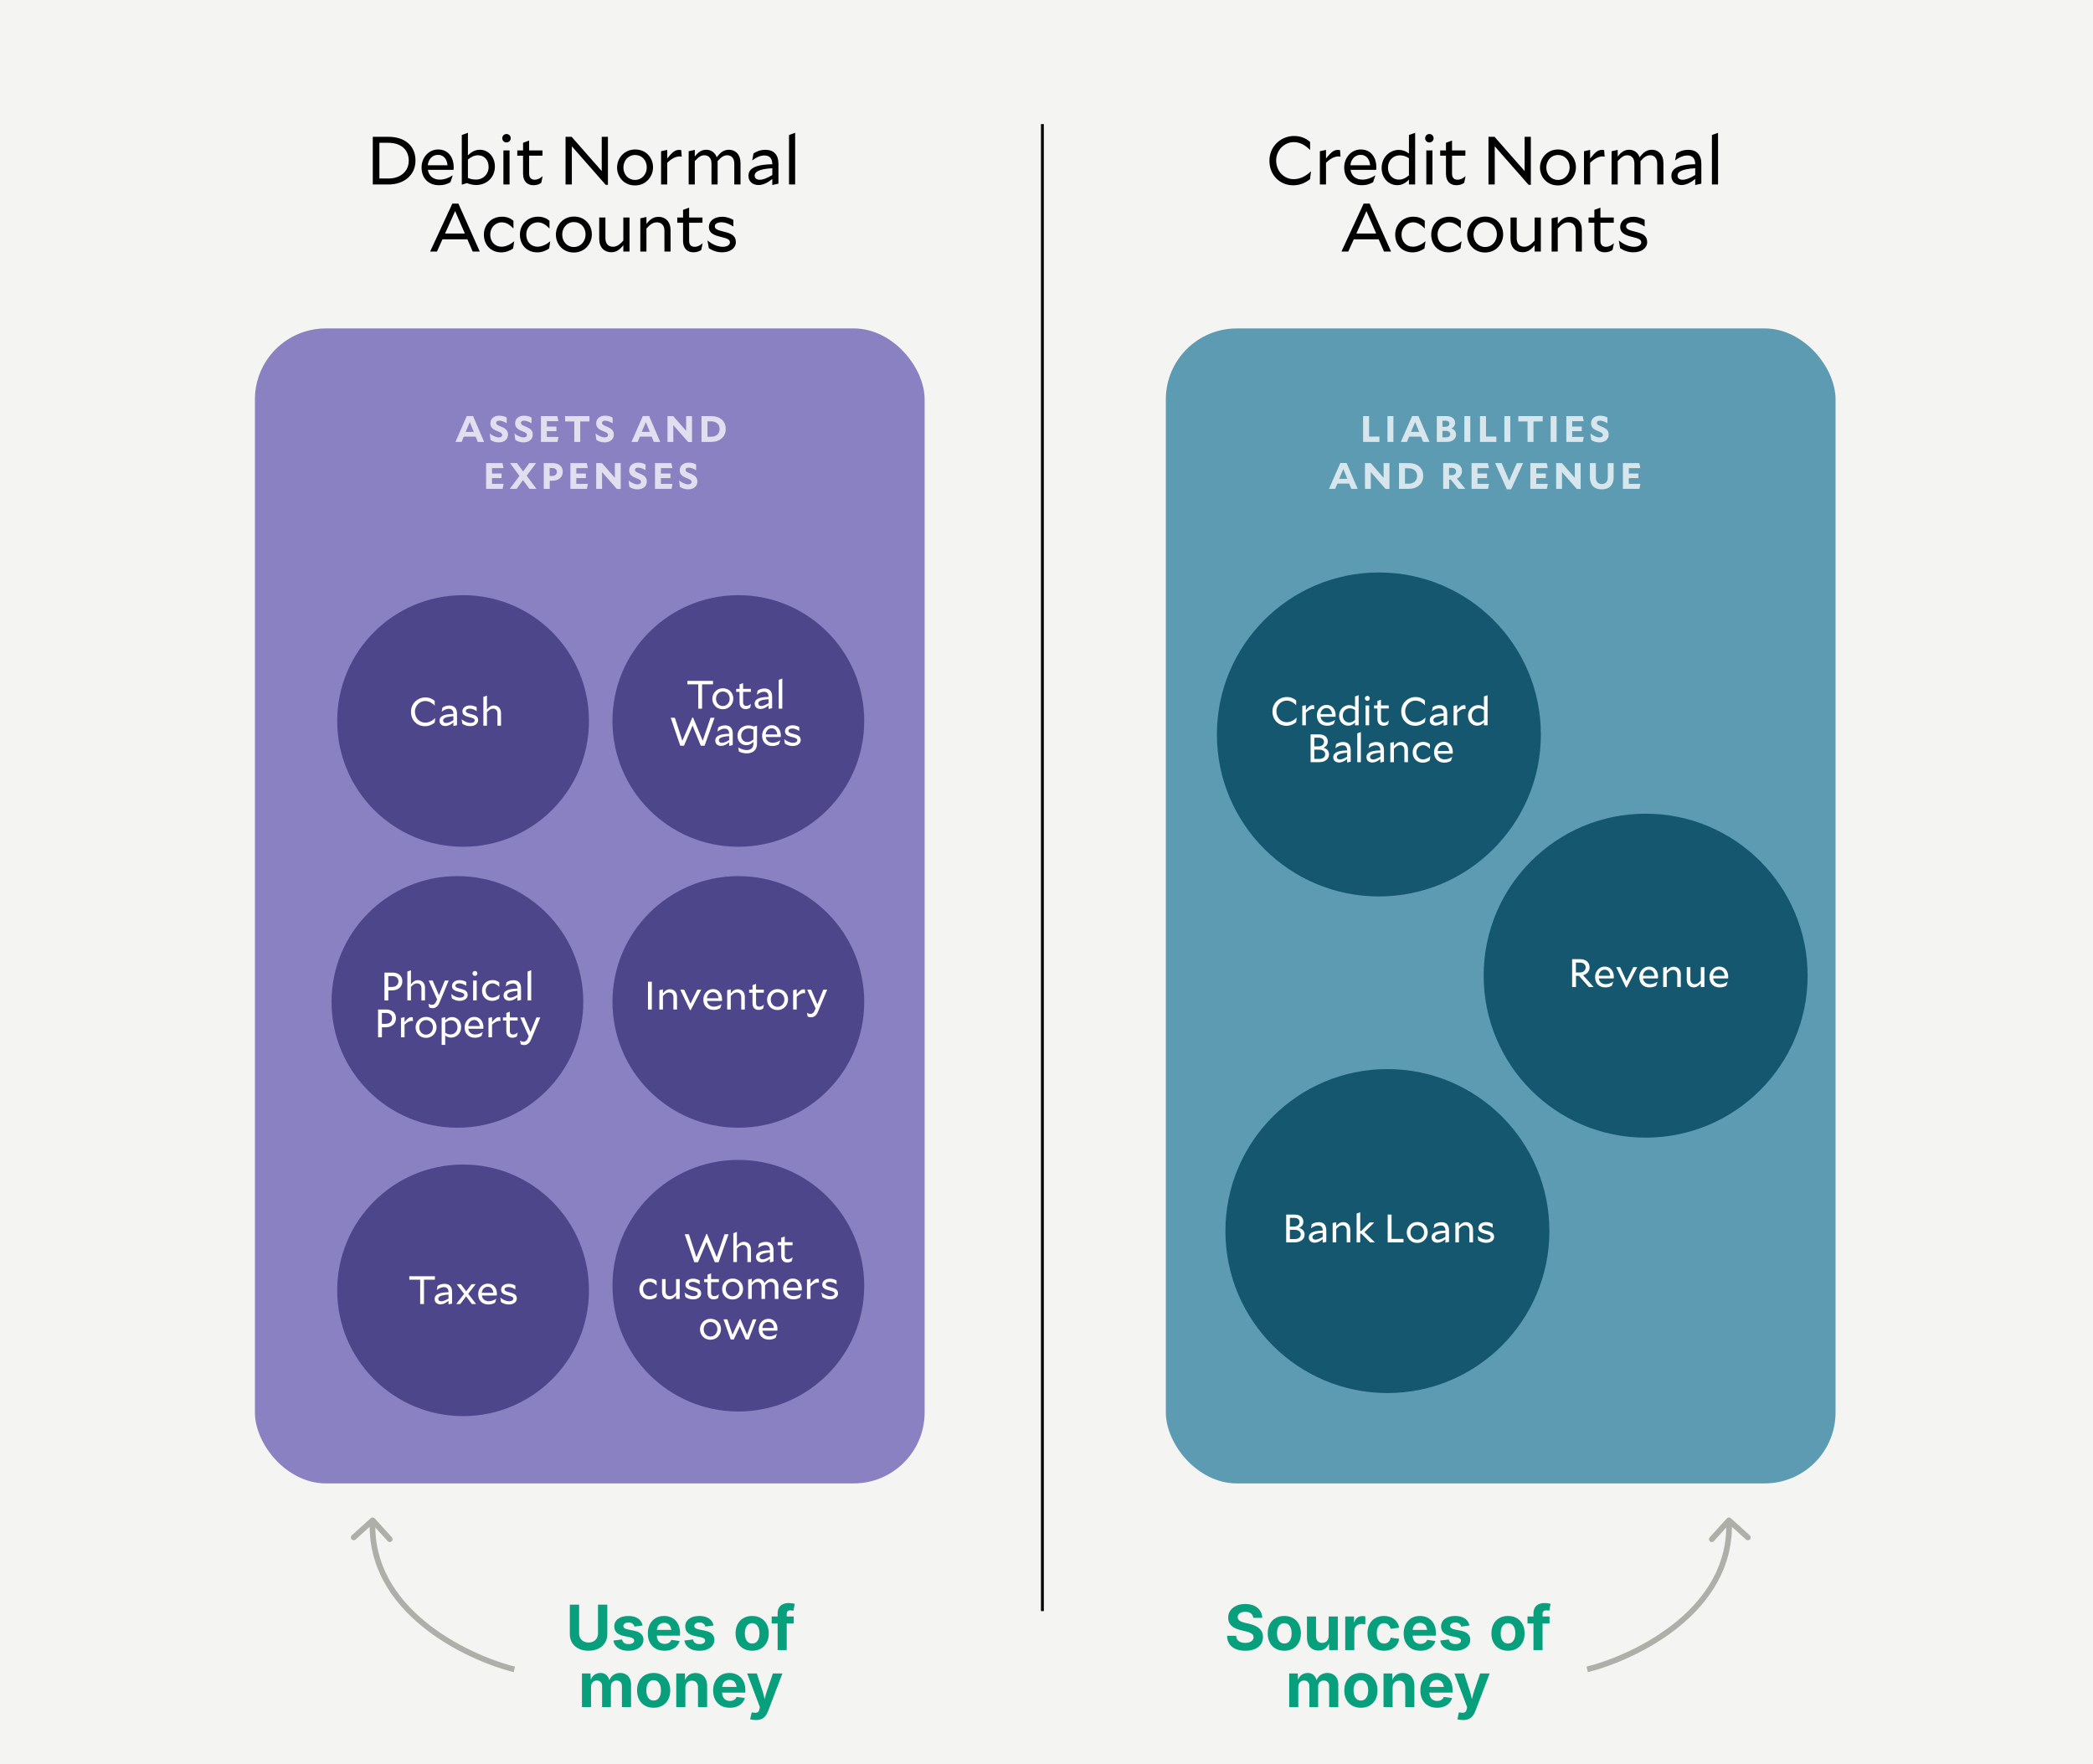
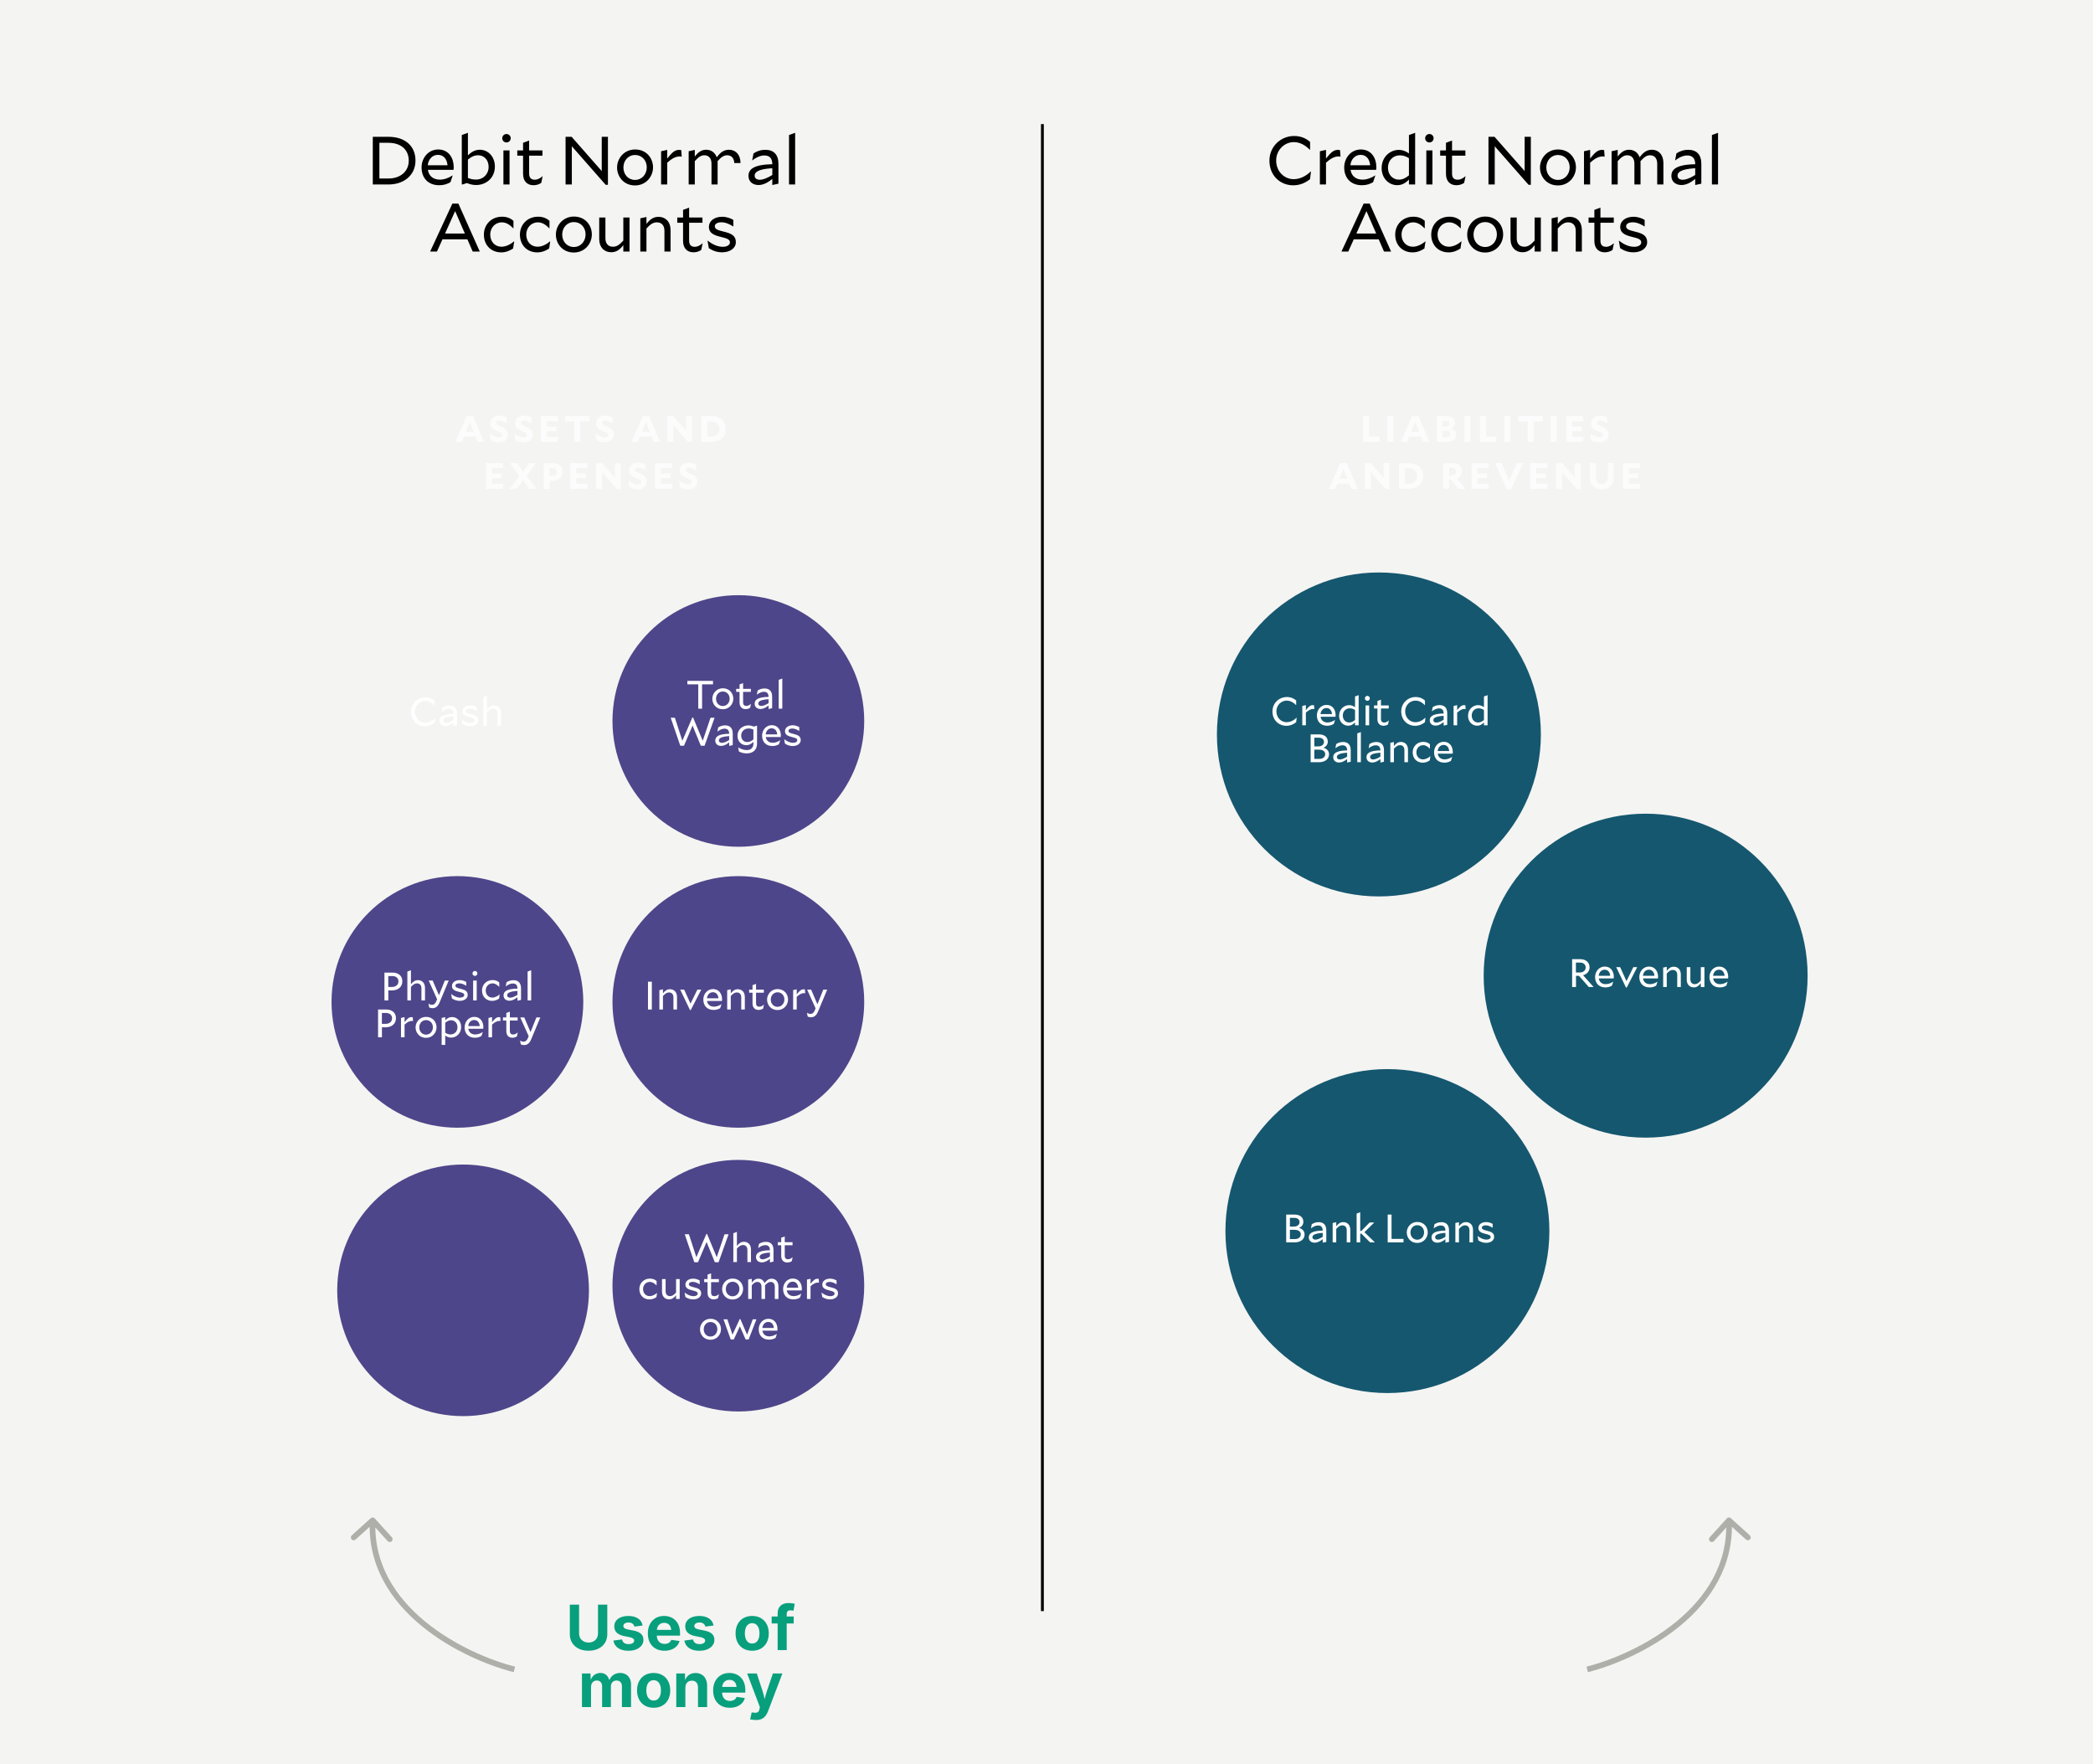
<svg xmlns="http://www.w3.org/2000/svg" fill="none" viewBox="0 0 624 526" height="526" width="624">
  <rect fill="#F4F4F2" height="526" width="624" />
  <line stroke-width="0.846" stroke="black" y2="480.323" x2="310.775" y1="37" x1="310.775" />
-   <path fill="black" d="M111.142 55V40.787H115.832C120.705 40.787 123.873 43.487 123.873 47.853C123.873 52.218 120.441 55 115.832 55H111.142ZM115.791 42.573H113.111V53.213H115.873C119.243 53.213 121.863 51.203 121.863 47.893C121.863 44.482 119.365 42.573 115.791 42.573ZM134.293 54.33C133.298 54.878 132.344 55.223 130.943 55.223C127.674 55.223 125.684 53.091 125.684 49.924C125.684 47.122 127.674 44.563 130.638 44.563C133.786 44.563 135.268 47.122 135.268 49.822C135.268 50.025 135.248 50.431 135.207 50.635H127.572C127.857 52.543 129.237 53.558 131.146 53.558C132.466 53.558 133.847 53.01 134.923 52.3L134.963 52.32L134.293 54.33ZM130.578 46.167C128.852 46.167 127.694 47.548 127.532 49.274H133.42C133.258 47.447 132.283 46.167 130.578 46.167ZM147.544 49.639C147.544 53.071 144.904 55.162 141.96 55.162C141.006 55.162 140.133 54.959 139.219 54.574L137.899 55H137.676V40.259L139.503 39.589V46.33C140.62 45.213 141.696 44.645 143.077 44.645C145.575 44.645 147.544 46.756 147.544 49.639ZM142.529 46.289C141.473 46.289 140.58 46.675 139.503 47.568V53.051C140.295 53.376 141.067 53.538 141.92 53.538C144.052 53.538 145.676 51.954 145.676 49.761C145.676 47.629 144.295 46.289 142.529 46.289ZM152.259 41.213C152.259 41.903 151.711 42.472 151 42.472C150.29 42.472 149.741 41.903 149.741 41.213C149.741 40.523 150.29 39.954 151 39.954C151.711 39.954 152.259 40.523 152.259 41.213ZM150.087 55V44.848H151.914V55H150.087ZM161.367 54.513C160.818 54.919 159.986 55.223 159.052 55.223C157.285 55.223 155.945 54.127 155.945 51.832V46.411H154.219V44.848H155.945V42.573L157.752 41.903V44.848H161.732V46.411H157.752V51.751C157.752 53.03 158.382 53.579 159.438 53.579C160.29 53.579 161.042 53.152 161.732 52.543L161.773 52.563L161.367 54.513ZM168.617 55V40.787H170.424L179.399 51V40.787H181.247V55.102H180.577L170.485 43.609V55H168.617ZM183.973 49.944C183.973 47.183 186.105 44.563 189.353 44.563C192.744 44.563 194.693 47.162 194.693 49.883C194.693 52.665 192.582 55.284 189.313 55.284C185.962 55.284 183.973 52.665 183.973 49.944ZM189.353 46.208C187.262 46.208 185.861 47.893 185.861 49.944C185.861 52.035 187.323 53.64 189.313 53.64C191.404 53.64 192.825 51.934 192.825 49.883C192.825 47.812 191.384 46.208 189.353 46.208ZM202.699 46.634C201.338 46.634 200.222 47.345 198.922 48.502V55H197.095V45.091L198.922 44.685V47.264C200.303 45.538 201.156 44.685 202.455 44.685C202.699 44.685 202.841 44.705 203.105 44.766L203.247 46.695C203.064 46.655 202.902 46.634 202.699 46.634ZM209.989 46.289C209.055 46.289 208.283 46.756 207.146 48.035V55H205.319V45.091L207.146 44.685V46.675C208.202 45.294 209.217 44.645 210.537 44.645C211.999 44.645 213.177 45.457 213.685 46.898C214.822 45.355 215.877 44.645 217.339 44.645C219.309 44.645 220.771 46.086 220.771 48.604V55H218.923V48.787C218.923 47.203 218.111 46.289 216.791 46.289C215.857 46.289 215.065 46.756 213.928 48.056C213.949 48.218 213.949 48.421 213.949 48.604V55H212.121V48.787C212.121 47.203 211.309 46.289 209.989 46.289ZM232.079 54.756L230.251 55.162V53.355C228.83 54.513 227.49 55.162 226.15 55.162C224.444 55.162 223.145 54.167 223.145 52.442C223.145 50.695 224.343 49.051 230.251 48.969V48.929C230.251 47.223 229.419 46.35 227.916 46.35C226.86 46.35 225.683 46.756 224.302 47.812L224.261 47.792L224.647 45.741C225.561 45.132 226.698 44.665 228.2 44.665C230.637 44.665 232.079 46.066 232.079 48.827V54.756ZM224.992 52.36C224.992 53.132 225.581 53.599 226.515 53.599C227.388 53.599 228.546 53.213 230.251 52.178V50.147C225.601 50.431 224.992 51.528 224.992 52.36ZM235.234 55V40.259L237.061 39.589V55H235.234ZM128.24 75L134.86 60.705H136.667L143.043 75H140.931L139.347 71.345H131.916L130.271 75H128.24ZM132.687 69.619H138.596L135.692 62.939L132.687 69.619ZM152.975 74.086C152.082 74.695 150.884 75.244 149.442 75.244C146.417 75.244 144.265 73.091 144.265 69.944C144.265 66.98 146.478 64.604 149.666 64.604C151.229 64.604 152.265 65.132 153.077 65.822V68.076H153.036C152.082 67.101 150.986 66.289 149.625 66.289C147.574 66.289 146.153 67.954 146.153 69.924C146.153 72.035 147.554 73.558 149.524 73.558C150.884 73.558 152.305 72.787 153.26 71.954L153.3 71.975L152.975 74.086ZM163.718 74.086C162.825 74.695 161.627 75.244 160.185 75.244C157.16 75.244 155.007 73.091 155.007 69.944C155.007 66.98 157.22 64.604 160.408 64.604C161.972 64.604 163.007 65.132 163.82 65.822V68.076H163.779C162.825 67.101 161.728 66.289 160.368 66.289C158.317 66.289 156.896 67.954 156.896 69.924C156.896 72.035 158.297 73.558 160.266 73.558C161.627 73.558 163.048 72.787 164.002 71.954L164.043 71.975L163.718 74.086ZM165.729 69.944C165.729 67.183 167.861 64.563 171.11 64.563C174.501 64.563 176.45 67.162 176.45 69.883C176.45 72.665 174.339 75.284 171.07 75.284C167.719 75.284 165.729 72.665 165.729 69.944ZM171.11 66.208C169.019 66.208 167.618 67.893 167.618 69.944C167.618 72.035 169.08 73.64 171.07 73.64C173.161 73.64 174.582 71.934 174.582 69.883C174.582 67.812 173.141 66.208 171.11 66.208ZM185.837 75V73.091C184.72 74.533 183.664 75.203 182.222 75.203C180.171 75.203 178.649 73.761 178.649 71.244V64.848H180.496V71.061C180.496 72.645 181.349 73.558 182.75 73.558C183.765 73.558 184.598 73.091 185.837 71.731V64.848H187.684V75H185.837ZM195.837 66.289C194.801 66.289 193.969 66.756 192.73 68.117V75H190.903V65.091L192.73 64.685V66.756C193.847 65.315 194.903 64.644 196.345 64.644C198.395 64.644 199.918 66.086 199.918 68.604V75H198.091V68.787C198.091 67.203 197.238 66.289 195.837 66.289ZM209.066 74.513C208.518 74.919 207.685 75.223 206.751 75.223C204.985 75.223 203.645 74.127 203.645 71.832V66.411H201.919V64.848H203.645V62.573L205.452 61.903V64.848H209.431V66.411H205.452V71.751C205.452 73.03 206.081 73.579 207.137 73.579C207.99 73.579 208.741 73.152 209.431 72.543L209.472 72.563L209.066 74.513ZM219.386 72.198C219.386 73.985 217.66 75.223 215.305 75.223C213.782 75.223 212.523 74.777 211.325 73.985L210.939 71.772L210.98 71.751C212.219 72.726 213.823 73.579 215.508 73.579C216.726 73.579 217.62 73.051 217.62 72.299C217.62 71.467 217.031 71.122 214.858 70.614C212.746 70.106 211.345 69.436 211.345 67.65C211.345 65.903 212.929 64.624 215.305 64.624C216.665 64.624 217.843 65.091 218.635 65.558V67.507H218.594C217.64 66.898 216.361 66.269 215.102 66.269C213.863 66.269 213.112 66.756 213.112 67.447C213.112 68.239 213.762 68.584 215.813 69.071C218.087 69.599 219.386 70.289 219.386 72.198Z" />
+   <path fill="black" d="M111.142 55V40.787H115.832C120.705 40.787 123.873 43.487 123.873 47.853C123.873 52.218 120.441 55 115.832 55H111.142ZM115.791 42.573H113.111V53.213H115.873C119.243 53.213 121.863 51.203 121.863 47.893C121.863 44.482 119.365 42.573 115.791 42.573ZM134.293 54.33C133.298 54.878 132.344 55.223 130.943 55.223C127.674 55.223 125.684 53.091 125.684 49.924C125.684 47.122 127.674 44.563 130.638 44.563C133.786 44.563 135.268 47.122 135.268 49.822C135.268 50.025 135.248 50.431 135.207 50.635H127.572C127.857 52.543 129.237 53.558 131.146 53.558C132.466 53.558 133.847 53.01 134.923 52.3L134.963 52.32L134.293 54.33ZM130.578 46.167C128.852 46.167 127.694 47.548 127.532 49.274H133.42C133.258 47.447 132.283 46.167 130.578 46.167ZM147.544 49.639C147.544 53.071 144.904 55.162 141.96 55.162C141.006 55.162 140.133 54.959 139.219 54.574L137.899 55H137.676V40.259L139.503 39.589V46.33C140.62 45.213 141.696 44.645 143.077 44.645C145.575 44.645 147.544 46.756 147.544 49.639ZM142.529 46.289C141.473 46.289 140.58 46.675 139.503 47.568V53.051C140.295 53.376 141.067 53.538 141.92 53.538C144.052 53.538 145.676 51.954 145.676 49.761C145.676 47.629 144.295 46.289 142.529 46.289ZM152.259 41.213C152.259 41.903 151.711 42.472 151 42.472C150.29 42.472 149.741 41.903 149.741 41.213C149.741 40.523 150.29 39.954 151 39.954C151.711 39.954 152.259 40.523 152.259 41.213ZM150.087 55V44.848H151.914V55H150.087ZM161.367 54.513C160.818 54.919 159.986 55.223 159.052 55.223C157.285 55.223 155.945 54.127 155.945 51.832V46.411H154.219V44.848H155.945V42.573L157.752 41.903V44.848H161.732V46.411H157.752V51.751C157.752 53.03 158.382 53.579 159.438 53.579C160.29 53.579 161.042 53.152 161.732 52.543L161.773 52.563L161.367 54.513ZM168.617 55V40.787H170.424L179.399 51V40.787H181.247V55.102H180.577L170.485 43.609V55H168.617ZM183.973 49.944C183.973 47.183 186.105 44.563 189.353 44.563C192.744 44.563 194.693 47.162 194.693 49.883C194.693 52.665 192.582 55.284 189.313 55.284C185.962 55.284 183.973 52.665 183.973 49.944ZM189.353 46.208C187.262 46.208 185.861 47.893 185.861 49.944C185.861 52.035 187.323 53.64 189.313 53.64C191.404 53.64 192.825 51.934 192.825 49.883C192.825 47.812 191.384 46.208 189.353 46.208ZM202.699 46.634C201.338 46.634 200.222 47.345 198.922 48.502V55H197.095V45.091L198.922 44.685V47.264C200.303 45.538 201.156 44.685 202.455 44.685C202.699 44.685 202.841 44.705 203.105 44.766L203.247 46.695C203.064 46.655 202.902 46.634 202.699 46.634ZM209.989 46.289C209.055 46.289 208.283 46.756 207.146 48.035V55H205.319V45.091L207.146 44.685V46.675C208.202 45.294 209.217 44.645 210.537 44.645C211.999 44.645 213.177 45.457 213.685 46.898C214.822 45.355 215.877 44.645 217.339 44.645C219.309 44.645 220.771 46.086 220.771 48.604H218.923V48.787C218.923 47.203 218.111 46.289 216.791 46.289C215.857 46.289 215.065 46.756 213.928 48.056C213.949 48.218 213.949 48.421 213.949 48.604V55H212.121V48.787C212.121 47.203 211.309 46.289 209.989 46.289ZM232.079 54.756L230.251 55.162V53.355C228.83 54.513 227.49 55.162 226.15 55.162C224.444 55.162 223.145 54.167 223.145 52.442C223.145 50.695 224.343 49.051 230.251 48.969V48.929C230.251 47.223 229.419 46.35 227.916 46.35C226.86 46.35 225.683 46.756 224.302 47.812L224.261 47.792L224.647 45.741C225.561 45.132 226.698 44.665 228.2 44.665C230.637 44.665 232.079 46.066 232.079 48.827V54.756ZM224.992 52.36C224.992 53.132 225.581 53.599 226.515 53.599C227.388 53.599 228.546 53.213 230.251 52.178V50.147C225.601 50.431 224.992 51.528 224.992 52.36ZM235.234 55V40.259L237.061 39.589V55H235.234ZM128.24 75L134.86 60.705H136.667L143.043 75H140.931L139.347 71.345H131.916L130.271 75H128.24ZM132.687 69.619H138.596L135.692 62.939L132.687 69.619ZM152.975 74.086C152.082 74.695 150.884 75.244 149.442 75.244C146.417 75.244 144.265 73.091 144.265 69.944C144.265 66.98 146.478 64.604 149.666 64.604C151.229 64.604 152.265 65.132 153.077 65.822V68.076H153.036C152.082 67.101 150.986 66.289 149.625 66.289C147.574 66.289 146.153 67.954 146.153 69.924C146.153 72.035 147.554 73.558 149.524 73.558C150.884 73.558 152.305 72.787 153.26 71.954L153.3 71.975L152.975 74.086ZM163.718 74.086C162.825 74.695 161.627 75.244 160.185 75.244C157.16 75.244 155.007 73.091 155.007 69.944C155.007 66.98 157.22 64.604 160.408 64.604C161.972 64.604 163.007 65.132 163.82 65.822V68.076H163.779C162.825 67.101 161.728 66.289 160.368 66.289C158.317 66.289 156.896 67.954 156.896 69.924C156.896 72.035 158.297 73.558 160.266 73.558C161.627 73.558 163.048 72.787 164.002 71.954L164.043 71.975L163.718 74.086ZM165.729 69.944C165.729 67.183 167.861 64.563 171.11 64.563C174.501 64.563 176.45 67.162 176.45 69.883C176.45 72.665 174.339 75.284 171.07 75.284C167.719 75.284 165.729 72.665 165.729 69.944ZM171.11 66.208C169.019 66.208 167.618 67.893 167.618 69.944C167.618 72.035 169.08 73.64 171.07 73.64C173.161 73.64 174.582 71.934 174.582 69.883C174.582 67.812 173.141 66.208 171.11 66.208ZM185.837 75V73.091C184.72 74.533 183.664 75.203 182.222 75.203C180.171 75.203 178.649 73.761 178.649 71.244V64.848H180.496V71.061C180.496 72.645 181.349 73.558 182.75 73.558C183.765 73.558 184.598 73.091 185.837 71.731V64.848H187.684V75H185.837ZM195.837 66.289C194.801 66.289 193.969 66.756 192.73 68.117V75H190.903V65.091L192.73 64.685V66.756C193.847 65.315 194.903 64.644 196.345 64.644C198.395 64.644 199.918 66.086 199.918 68.604V75H198.091V68.787C198.091 67.203 197.238 66.289 195.837 66.289ZM209.066 74.513C208.518 74.919 207.685 75.223 206.751 75.223C204.985 75.223 203.645 74.127 203.645 71.832V66.411H201.919V64.848H203.645V62.573L205.452 61.903V64.848H209.431V66.411H205.452V71.751C205.452 73.03 206.081 73.579 207.137 73.579C207.99 73.579 208.741 73.152 209.431 72.543L209.472 72.563L209.066 74.513ZM219.386 72.198C219.386 73.985 217.66 75.223 215.305 75.223C213.782 75.223 212.523 74.777 211.325 73.985L210.939 71.772L210.98 71.751C212.219 72.726 213.823 73.579 215.508 73.579C216.726 73.579 217.62 73.051 217.62 72.299C217.62 71.467 217.031 71.122 214.858 70.614C212.746 70.106 211.345 69.436 211.345 67.65C211.345 65.903 212.929 64.624 215.305 64.624C216.665 64.624 217.843 65.091 218.635 65.558V67.507H218.594C217.64 66.898 216.361 66.269 215.102 66.269C213.863 66.269 213.112 66.756 213.112 67.447C213.112 68.239 213.762 68.584 215.813 69.071C218.087 69.599 219.386 70.289 219.386 72.198Z" />
  <path fill="black" d="M385.55 55.244C381.692 55.244 378.464 52.36 378.464 47.893C378.464 43.65 381.855 40.543 385.835 40.543C387.967 40.543 389.51 41.355 390.586 42.309V44.685H390.545C389.266 43.406 387.703 42.37 385.733 42.37C382.911 42.37 380.474 44.766 380.474 47.832C380.474 51.244 383.012 53.416 385.672 53.416C387.621 53.416 389.347 52.502 390.809 51.102L390.85 51.122L390.566 53.416C389.286 54.431 387.682 55.244 385.55 55.244ZM399.108 46.634C397.748 46.634 396.631 47.345 395.331 48.502V55H393.504V45.091L395.331 44.685V47.264C396.712 45.538 397.565 44.685 398.864 44.685C399.108 44.685 399.25 44.705 399.514 44.766L399.656 46.695C399.473 46.655 399.311 46.634 399.108 46.634ZM409.366 54.33C408.371 54.878 407.416 55.223 406.015 55.223C402.746 55.223 400.756 53.091 400.756 49.924C400.756 47.122 402.746 44.563 405.711 44.563C408.858 44.563 410.34 47.122 410.34 49.822C410.34 50.025 410.32 50.431 410.279 50.635H402.645C402.929 52.543 404.31 53.558 406.218 53.558C407.538 53.558 408.919 53.01 409.995 52.3L410.036 52.32L409.366 54.33ZM405.65 46.167C403.924 46.167 402.767 47.548 402.604 49.274H408.492C408.33 47.447 407.355 46.167 405.65 46.167ZM420.058 55V53.538C418.962 54.655 417.926 55.203 416.545 55.203C414.027 55.203 411.916 53.112 411.916 50.127C411.916 46.736 414.494 44.685 417.033 44.685C418.088 44.685 419.043 45.01 420.058 45.741V40.259L421.906 39.589V55H420.058ZM413.804 49.985C413.804 52.198 415.307 53.558 417.033 53.558C418.088 53.558 418.982 53.173 420.058 52.279V47.162C419.124 46.574 418.291 46.309 417.337 46.309C415.327 46.309 413.804 47.832 413.804 49.985ZM427.411 41.213C427.411 41.903 426.863 42.472 426.152 42.472C425.441 42.472 424.893 41.903 424.893 41.213C424.893 40.523 425.441 39.954 426.152 39.954C426.863 39.954 427.411 40.523 427.411 41.213ZM425.238 55V44.848H427.066V55H425.238ZM436.518 54.513C435.97 54.919 435.137 55.223 434.203 55.223C432.437 55.223 431.097 54.127 431.097 51.832V46.411H429.371V44.848H431.097V42.573L432.904 41.903V44.848H436.884V46.411H432.904V51.751C432.904 53.03 433.533 53.579 434.589 53.579C435.442 53.579 436.193 53.152 436.884 52.543L436.924 52.563L436.518 54.513ZM443.769 55V40.787H445.576L454.551 51V40.787H456.398V55.102H455.728L445.637 43.609V55H443.769ZM459.124 49.944C459.124 47.183 461.256 44.563 464.505 44.563C467.896 44.563 469.845 47.162 469.845 49.883C469.845 52.665 467.733 55.284 464.464 55.284C461.114 55.284 459.124 52.665 459.124 49.944ZM464.505 46.208C462.414 46.208 461.012 47.893 461.012 49.944C461.012 52.035 462.474 53.64 464.464 53.64C466.556 53.64 467.977 51.934 467.977 49.883C467.977 47.812 466.535 46.208 464.505 46.208ZM477.85 46.634C476.49 46.634 475.373 47.345 474.074 48.502V55H472.246V45.091L474.074 44.685V47.264C475.454 45.538 476.307 44.685 477.607 44.685C477.85 44.685 477.993 44.705 478.257 44.766L478.399 46.695C478.216 46.655 478.054 46.634 477.85 46.634ZM485.141 46.289C484.207 46.289 483.435 46.756 482.298 48.035V55H480.471V45.091L482.298 44.685V46.675C483.354 45.294 484.369 44.645 485.689 44.645C487.151 44.645 488.329 45.457 488.836 46.898C489.973 45.355 491.029 44.645 492.491 44.645C494.461 44.645 495.923 46.086 495.923 48.604V55H494.075V48.787C494.075 47.203 493.263 46.289 491.943 46.289C491.009 46.289 490.217 46.756 489.08 48.056C489.1 48.218 489.1 48.421 489.1 48.604V55H487.273V48.787C487.273 47.203 486.461 46.289 485.141 46.289ZM507.23 54.756L505.403 55.162V53.355C503.982 54.513 502.641 55.162 501.301 55.162C499.596 55.162 498.296 54.167 498.296 52.442C498.296 50.695 499.494 49.051 505.403 48.969V48.929C505.403 47.223 504.57 46.35 503.068 46.35C502.012 46.35 500.834 46.756 499.454 47.812L499.413 47.792L499.799 45.741C500.712 45.132 501.85 44.665 503.352 44.665C505.789 44.665 507.23 46.066 507.23 48.827V54.756ZM500.144 52.36C500.144 53.132 500.733 53.599 501.667 53.599C502.54 53.599 503.697 53.213 505.403 52.178V50.147C500.753 50.431 500.144 51.528 500.144 52.36ZM510.385 55V40.259L512.213 39.589V55H510.385ZM399.934 75L406.554 60.705H408.361L414.737 75H412.625L411.041 71.345H403.609L401.965 75H399.934ZM404.381 69.619H410.29L407.386 62.939L404.381 69.619ZM424.669 74.086C423.776 74.695 422.578 75.244 421.136 75.244C418.111 75.244 415.959 73.091 415.959 69.944C415.959 66.98 418.172 64.604 421.36 64.604C422.923 64.604 423.959 65.132 424.771 65.822V68.076H424.73C423.776 67.101 422.679 66.289 421.319 66.289C419.268 66.289 417.847 67.954 417.847 69.924C417.847 72.035 419.248 73.558 421.217 73.558C422.578 73.558 423.999 72.787 424.954 71.954L424.994 71.975L424.669 74.086ZM435.412 74.086C434.518 74.695 433.32 75.244 431.879 75.244C428.853 75.244 426.701 73.091 426.701 69.944C426.701 66.98 428.914 64.604 432.102 64.604C433.666 64.604 434.701 65.132 435.513 65.822V68.076H435.473C434.518 67.101 433.422 66.289 432.062 66.289C430.011 66.289 428.589 67.954 428.589 69.924C428.589 72.035 429.99 73.558 431.96 73.558C433.32 73.558 434.742 72.787 435.696 71.954L435.737 71.975L435.412 74.086ZM437.423 69.944C437.423 67.183 439.555 64.563 442.804 64.563C446.195 64.563 448.144 67.162 448.144 69.883C448.144 72.665 446.033 75.284 442.763 75.284C439.413 75.284 437.423 72.665 437.423 69.944ZM442.804 66.208C440.713 66.208 439.312 67.893 439.312 69.944C439.312 72.035 440.774 73.64 442.763 73.64C444.855 73.64 446.276 71.934 446.276 69.883C446.276 67.812 444.835 66.208 442.804 66.208ZM457.53 75V73.091C456.414 74.533 455.358 75.203 453.916 75.203C451.865 75.203 450.342 73.761 450.342 71.244V64.848H452.19V71.061C452.19 72.645 453.043 73.558 454.444 73.558C455.459 73.558 456.292 73.091 457.53 71.731V64.848H459.378V75H457.53ZM467.531 66.289C466.495 66.289 465.663 66.756 464.424 68.117V75H462.597V65.091L464.424 64.685V66.756C465.541 65.315 466.597 64.644 468.038 64.644C470.089 64.644 471.612 66.086 471.612 68.604V75H469.785V68.787C469.785 67.203 468.932 66.289 467.531 66.289ZM480.76 74.513C480.212 74.919 479.379 75.223 478.445 75.223C476.678 75.223 475.338 74.127 475.338 71.832V66.411H473.612V64.848H475.338V62.573L477.145 61.903V64.848H481.125V66.411H477.145V71.751C477.145 73.03 477.775 73.579 478.831 73.579C479.684 73.579 480.435 73.152 481.125 72.543L481.166 72.563L480.76 74.513ZM491.08 72.198C491.08 73.985 489.354 75.223 486.999 75.223C485.476 75.223 484.217 74.777 483.019 73.985L482.633 71.772L482.674 71.751C483.912 72.726 485.516 73.579 487.202 73.579C488.42 73.579 489.314 73.051 489.314 72.299C489.314 71.467 488.725 71.122 486.552 70.614C484.44 70.106 483.039 69.436 483.039 67.65C483.039 65.903 484.623 64.624 486.999 64.624C488.359 64.624 489.537 65.091 490.329 65.558V67.507H490.288C489.334 66.898 488.055 66.269 486.796 66.269C485.557 66.269 484.806 66.756 484.806 67.447C484.806 68.239 485.456 68.584 487.506 69.071C489.781 69.599 491.08 70.289 491.08 72.198Z" />
-   <rect fill="#8981C1" rx="21.151" height="344.337" width="199.665" y="97.915" x="76" />
-   <rect fill="#5D9BB2" rx="21.151" height="344.337" width="199.665" y="97.915" x="347.578" />
  <path fill="white" d="M137.621 131.758H135.785L139.161 124.037H141.042L144.341 131.758H142.439L141.801 130.174H138.281L137.621 131.758ZM140.063 125.841L138.831 128.755H141.251L140.063 125.841ZM148.35 128.568C147.544 128.26 146.983 127.927 146.667 127.567C146.352 127.208 146.194 126.757 146.194 126.214C146.194 125.525 146.436 124.972 146.92 124.554C147.404 124.136 148.053 123.927 148.867 123.927C149.285 123.927 149.677 123.974 150.044 124.07C150.41 124.158 150.755 124.297 151.078 124.488V126.181H151.056C150.704 125.947 150.33 125.76 149.934 125.621C149.538 125.481 149.171 125.412 148.834 125.412C148.548 125.412 148.324 125.47 148.163 125.588C148.002 125.705 147.921 125.866 147.921 126.071C147.921 126.277 148.005 126.453 148.174 126.599C148.35 126.739 148.717 126.922 149.274 127.149C150.073 127.457 150.634 127.795 150.957 128.161C151.287 128.52 151.452 128.979 151.452 129.536C151.452 130.255 151.199 130.826 150.693 131.252C150.187 131.677 149.512 131.89 148.669 131.89C148.229 131.89 147.804 131.827 147.393 131.703C146.983 131.578 146.605 131.398 146.26 131.164L145.996 129.261L146.018 129.25C146.451 129.595 146.909 129.873 147.393 130.086C147.877 130.299 148.31 130.405 148.691 130.405C149.014 130.405 149.267 130.339 149.45 130.207C149.633 130.075 149.725 129.892 149.725 129.657C149.725 129.444 149.633 129.265 149.45 129.118C149.267 128.971 148.9 128.788 148.35 128.568ZM155.733 128.568C154.927 128.26 154.366 127.927 154.05 127.567C153.735 127.208 153.578 126.757 153.578 126.214C153.578 125.525 153.82 124.972 154.303 124.554C154.787 124.136 155.436 123.927 156.25 123.927C156.668 123.927 157.06 123.974 157.427 124.07C157.794 124.158 158.138 124.297 158.461 124.488V126.181H158.439C158.087 125.947 157.713 125.76 157.317 125.621C156.921 125.481 156.554 125.412 156.217 125.412C155.931 125.412 155.708 125.47 155.546 125.588C155.385 125.705 155.304 125.866 155.304 126.071C155.304 126.277 155.389 126.453 155.557 126.599C155.733 126.739 156.1 126.922 156.657 127.149C157.456 127.457 158.017 127.795 158.34 128.161C158.67 128.52 158.835 128.979 158.835 129.536C158.835 130.255 158.582 130.826 158.076 131.252C157.57 131.677 156.895 131.89 156.052 131.89C155.612 131.89 155.187 131.827 154.776 131.703C154.366 131.578 153.988 131.398 153.644 131.164L153.38 129.261L153.402 129.25C153.834 129.595 154.292 129.873 154.776 130.086C155.26 130.299 155.693 130.405 156.074 130.405C156.397 130.405 156.65 130.339 156.833 130.207C157.016 130.075 157.108 129.892 157.108 129.657C157.108 129.444 157.016 129.265 156.833 129.118C156.65 128.971 156.283 128.788 155.733 128.568ZM166.196 131.758H161.28V124.059H166.163L166.471 125.566H163.039V127.182H165.888V128.546H163.039V130.251H166.504L166.196 131.758ZM175.738 124.059V125.654H172.989V131.758H171.218V125.654H168.468V124.059H175.738ZM179.902 128.568C179.095 128.26 178.534 127.927 178.219 127.567C177.904 127.208 177.746 126.757 177.746 126.214C177.746 125.525 177.988 124.972 178.472 124.554C178.956 124.136 179.605 123.927 180.419 123.927C180.837 123.927 181.229 123.974 181.596 124.07C181.962 124.158 182.307 124.297 182.63 124.488V126.181H182.608C182.256 125.947 181.882 125.76 181.486 125.621C181.09 125.481 180.723 125.412 180.386 125.412C180.1 125.412 179.876 125.47 179.715 125.588C179.554 125.705 179.473 125.866 179.473 126.071C179.473 126.277 179.557 126.453 179.726 126.599C179.902 126.739 180.269 126.922 180.826 127.149C181.625 127.457 182.186 127.795 182.509 128.161C182.839 128.52 183.004 128.979 183.004 129.536C183.004 130.255 182.751 130.826 182.245 131.252C181.739 131.677 181.064 131.89 180.221 131.89C179.781 131.89 179.356 131.827 178.945 131.703C178.534 131.578 178.157 131.398 177.812 131.164L177.548 129.261L177.57 129.25C178.003 129.595 178.461 129.873 178.945 130.086C179.429 130.299 179.862 130.405 180.243 130.405C180.566 130.405 180.819 130.339 181.002 130.207C181.185 130.075 181.277 129.892 181.277 129.657C181.277 129.444 181.185 129.265 181.002 129.118C180.819 128.971 180.452 128.788 179.902 128.568ZM190.109 131.758H188.272L191.649 124.037H193.53L196.829 131.758H194.926L194.288 130.174H190.769L190.109 131.758ZM192.551 125.841L191.319 128.755H193.738L192.551 125.841ZM200.75 131.758H199.001V124.059H200.717L204.566 128.447L204.555 124.059H206.304V131.791H205.171L200.728 126.731L200.75 131.758ZM211.927 131.758H209.145V124.059H211.927C213.313 124.059 214.398 124.4 215.183 125.082C215.967 125.756 216.36 126.691 216.36 127.886C216.36 129.059 215.956 129.998 215.15 130.702C214.35 131.406 213.276 131.758 211.927 131.758ZM214.545 127.908C214.545 127.19 214.31 126.629 213.841 126.225C213.379 125.815 212.734 125.61 211.905 125.61H210.926V130.207H211.927C212.726 130.207 213.361 130.002 213.83 129.591C214.306 129.173 214.545 128.612 214.545 127.908ZM149.84 145.758H144.924V138.059H149.807L150.115 139.566H146.683V141.182H149.532V142.546H146.683V144.251H150.148L149.84 145.758ZM159.954 145.758H157.854L155.918 143.129L154.026 145.758H151.969L154.873 141.875L152.035 138.059H154.136L155.973 140.555L157.788 138.059H159.844L157.018 141.82L159.954 145.758ZM167.771 140.632C167.771 141.454 167.492 142.106 166.935 142.59C166.378 143.074 165.63 143.316 164.691 143.316H163.899V145.758H162.117V138.059H164.669C165.644 138.059 166.403 138.286 166.946 138.741C167.496 139.188 167.771 139.819 167.771 140.632ZM166.022 140.665C166.022 140.313 165.897 140.038 165.648 139.841C165.406 139.635 165.065 139.533 164.625 139.533H163.866V141.897H164.603C165.043 141.897 165.388 141.787 165.637 141.567C165.894 141.347 166.022 141.047 166.022 140.665ZM174.975 145.758H170.059V138.059H174.942L175.25 139.566H171.819V141.182H174.667V142.546H171.819V144.251H175.283L174.975 145.758ZM179.503 145.758H177.754V138.059H179.47L183.319 142.447L183.308 138.059H185.057V145.791H183.924L179.481 140.731L179.503 145.758ZM189.734 142.568C188.927 142.26 188.367 141.927 188.051 141.567C187.736 141.208 187.578 140.757 187.578 140.214C187.578 139.525 187.82 138.972 188.304 138.554C188.788 138.136 189.437 137.927 190.251 137.927C190.669 137.927 191.061 137.974 191.428 138.07C191.794 138.158 192.139 138.297 192.462 138.488V140.181H192.44C192.088 139.947 191.714 139.76 191.318 139.621C190.922 139.481 190.555 139.412 190.218 139.412C189.932 139.412 189.708 139.47 189.547 139.588C189.386 139.705 189.305 139.866 189.305 140.071C189.305 140.277 189.389 140.453 189.558 140.599C189.734 140.739 190.101 140.922 190.658 141.149C191.457 141.457 192.018 141.795 192.341 142.161C192.671 142.52 192.836 142.979 192.836 143.536C192.836 144.255 192.583 144.826 192.077 145.252C191.571 145.677 190.896 145.89 190.053 145.89C189.613 145.89 189.188 145.827 188.777 145.703C188.367 145.578 187.989 145.398 187.644 145.164L187.38 143.261L187.402 143.25C187.835 143.595 188.293 143.873 188.777 144.086C189.261 144.299 189.694 144.405 190.075 144.405C190.398 144.405 190.651 144.339 190.834 144.207C191.017 144.075 191.109 143.892 191.109 143.657C191.109 143.444 191.017 143.265 190.834 143.118C190.651 142.971 190.284 142.788 189.734 142.568ZM200.197 145.758H195.28V138.059H200.164L200.472 139.566H197.04V141.182H199.889V142.546H197.04V144.251H200.505L200.197 145.758ZM204.812 142.568C204.005 142.26 203.444 141.927 203.129 141.567C202.814 141.208 202.656 140.757 202.656 140.214C202.656 139.525 202.898 138.972 203.382 138.554C203.866 138.136 204.515 137.927 205.329 137.927C205.747 137.927 206.139 137.974 206.506 138.07C206.872 138.158 207.217 138.297 207.539 138.488V140.181H207.517C207.165 139.947 206.792 139.76 206.396 139.621C206 139.481 205.633 139.412 205.296 139.412C205.01 139.412 204.786 139.47 204.625 139.588C204.464 139.705 204.383 139.866 204.383 140.071C204.383 140.277 204.467 140.453 204.636 140.599C204.812 140.739 205.178 140.922 205.736 141.149C206.535 141.457 207.096 141.795 207.418 142.161C207.748 142.52 207.913 142.979 207.913 143.536C207.913 144.255 207.66 144.826 207.154 145.252C206.649 145.677 205.974 145.89 205.131 145.89C204.691 145.89 204.266 145.827 203.855 145.703C203.444 145.578 203.067 145.398 202.722 145.164L202.458 143.261L202.48 143.25C202.913 143.595 203.371 143.873 203.855 144.086C204.339 144.299 204.771 144.405 205.153 144.405C205.475 144.405 205.728 144.339 205.912 144.207C206.095 144.075 206.187 143.892 206.187 143.657C206.187 143.444 206.095 143.265 205.912 143.118C205.728 142.971 205.362 142.788 204.812 142.568Z" opacity="0.75" />
  <path fill="white" d="M411.262 131.758H406.39V124.059H408.171V130.163H411.262V131.758ZM415.426 131.758H413.656V124.059H415.426V131.758ZM419.475 131.758H417.639L421.015 124.037H422.896L426.195 131.758H424.293L423.655 130.174H420.135L419.475 131.758ZM421.917 125.841L420.685 128.755H423.105L421.917 125.841ZM432.723 127.743C433.177 127.912 433.522 128.15 433.757 128.458C433.991 128.766 434.108 129.129 434.108 129.547C434.108 130.222 433.845 130.76 433.317 131.164C432.796 131.56 432.099 131.758 431.227 131.758H428.367V124.059H431.216C432.03 124.059 432.664 124.238 433.119 124.598C433.581 124.957 433.812 125.456 433.812 126.093C433.812 126.445 433.716 126.764 433.526 127.05C433.342 127.329 433.075 127.56 432.723 127.743ZM431.007 125.423H430.05V127.248H430.941C431.3 127.248 431.586 127.164 431.799 126.995C432.011 126.819 432.118 126.588 432.118 126.302C432.118 126.024 432.019 125.808 431.821 125.654C431.623 125.5 431.352 125.423 431.007 125.423ZM430.05 128.469V130.394H431.095C431.491 130.394 431.802 130.31 432.03 130.141C432.257 129.965 432.371 129.73 432.371 129.437C432.371 129.122 432.257 128.883 432.03 128.722C431.802 128.553 431.476 128.469 431.051 128.469H430.05ZM438.349 131.758H436.579V124.059H438.349V131.758ZM446.116 131.758H441.243V124.059H443.025V130.163H446.116V131.758ZM450.28 131.758H448.509V124.059H450.28V131.758ZM459.938 124.059V125.654H457.188V131.758H455.418V125.654H452.668V124.059H459.938ZM464.08 131.758H462.309V124.059H464.08V131.758ZM471.89 131.758H466.974V124.059H471.857L472.165 125.566H468.733V127.182H471.582V128.546H468.733V130.251H472.198L471.89 131.758ZM476.505 128.568C475.698 128.26 475.138 127.927 474.822 127.567C474.507 127.208 474.349 126.757 474.349 126.214C474.349 125.525 474.591 124.972 475.075 124.554C475.559 124.136 476.208 123.927 477.022 123.927C477.44 123.927 477.832 123.974 478.199 124.07C478.565 124.158 478.91 124.297 479.233 124.488V126.181H479.211C478.859 125.947 478.485 125.76 478.089 125.621C477.693 125.481 477.326 125.412 476.989 125.412C476.703 125.412 476.479 125.47 476.318 125.588C476.157 125.705 476.076 125.866 476.076 126.071C476.076 126.277 476.16 126.453 476.329 126.599C476.505 126.739 476.872 126.922 477.429 127.149C478.228 127.457 478.789 127.795 479.112 128.161C479.442 128.52 479.607 128.979 479.607 129.536C479.607 130.255 479.354 130.826 478.848 131.252C478.342 131.677 477.667 131.89 476.824 131.89C476.384 131.89 475.959 131.827 475.548 131.703C475.138 131.578 474.76 131.398 474.415 131.164L474.151 129.261L474.173 129.25C474.606 129.595 475.064 129.873 475.548 130.086C476.032 130.299 476.465 130.405 476.846 130.405C477.169 130.405 477.422 130.339 477.605 130.207C477.788 130.075 477.88 129.892 477.88 129.657C477.88 129.444 477.788 129.265 477.605 129.118C477.422 128.971 477.055 128.788 476.505 128.568ZM398.055 145.758H396.218L399.595 138.037H401.476L404.775 145.758H402.872L402.235 144.174H398.715L398.055 145.758ZM400.497 139.841L399.265 142.755H401.685L400.497 139.841ZM408.696 145.758H406.947V138.059H408.663L412.512 142.447L412.501 138.059H414.25V145.791H413.117L408.674 140.731L408.696 145.758ZM419.873 145.758H417.091V138.059H419.873C421.259 138.059 422.344 138.4 423.129 139.082C423.913 139.756 424.306 140.691 424.306 141.886C424.306 143.059 423.902 143.998 423.096 144.702C422.297 145.406 421.222 145.758 419.873 145.758ZM422.491 141.908C422.491 141.19 422.256 140.629 421.787 140.225C421.325 139.815 420.68 139.61 419.851 139.61H418.872V144.207H419.873C420.672 144.207 421.307 144.002 421.776 143.591C422.253 143.173 422.491 142.612 422.491 141.908ZM436.899 145.758H434.788L432.511 142.964H432.049V145.758H430.267V138.059H432.951C433.875 138.059 434.59 138.268 435.096 138.686C435.609 139.104 435.866 139.694 435.866 140.456C435.866 140.948 435.73 141.388 435.459 141.776C435.195 142.158 434.821 142.454 434.337 142.667L436.899 145.758ZM434.106 140.555C434.106 140.233 433.992 139.976 433.765 139.786C433.538 139.588 433.233 139.489 432.852 139.489H432.016V141.666H432.819C433.208 141.666 433.519 141.567 433.754 141.369C433.988 141.164 434.106 140.893 434.106 140.555ZM443.641 145.758H438.725V138.059H443.608L443.916 139.566H440.484V141.182H443.333V142.546H440.484V144.251H443.949L443.641 145.758ZM452.215 138.059H454.096L450.522 145.879H449.246L445.748 138.059H447.706L449.928 143.338L452.215 138.059ZM461.168 145.758H456.251V138.059H461.135L461.442 139.566H458.011V141.182H460.86V142.546H458.011V144.251H461.475L461.168 145.758ZM465.695 145.758H463.946V138.059H465.662L469.511 142.447L469.5 138.059H471.249V145.791H470.116L465.673 140.731L465.695 145.758ZM477.543 145.901C476.421 145.901 475.552 145.585 474.936 144.955C474.32 144.324 474.012 143.433 474.012 142.282V138.059H475.783V142.315C475.783 142.946 475.937 143.437 476.245 143.789C476.56 144.134 477 144.306 477.565 144.306C478.129 144.306 478.566 144.134 478.874 143.789C479.189 143.437 479.347 142.938 479.347 142.293V138.059H481.084V142.282C481.084 143.433 480.776 144.324 480.161 144.955C479.545 145.585 478.672 145.901 477.543 145.901ZM488.763 145.758H483.846V138.059H488.73L489.038 139.566H485.606V141.182H488.455V142.546H485.606V144.251H489.07L488.763 145.758Z" opacity="0.75" />
  <path fill="#AFAFAA" d="M111.723 452.682C111.41 452.336 110.875 452.309 110.528 452.623L104.883 457.733C104.537 458.046 104.51 458.581 104.824 458.928C105.138 459.274 105.673 459.301 106.019 458.987L111.037 454.445L115.579 459.463C115.893 459.809 116.428 459.836 116.774 459.522C117.12 459.209 117.147 458.674 116.833 458.327L111.723 452.682ZM153.357 497.706L153.564 496.885C146.336 495.062 135.56 490.671 126.776 483.453C118.002 476.242 111.295 466.287 111.941 453.292L111.096 453.25L110.251 453.208C109.57 466.915 116.673 477.341 125.701 484.76C134.72 492.171 145.738 496.656 153.15 498.526L153.357 497.706Z" />
  <path fill="#089F7D" d="M175.466 492.139C174.345 492.139 173.367 491.933 172.531 491.521C171.695 491.103 171.043 490.524 170.577 489.785C170.116 489.04 169.886 488.176 169.886 487.195V478.397H172.649V486.968C172.649 487.495 172.764 487.964 172.994 488.376C173.231 488.782 173.561 489.103 173.985 489.34C174.409 489.576 174.903 489.694 175.466 489.694C176.036 489.694 176.533 489.576 176.957 489.34C177.381 489.103 177.708 488.782 177.938 488.376C178.169 487.964 178.284 487.495 178.284 486.968V478.397H181.056V487.195C181.056 488.176 180.822 489.04 180.356 489.785C179.895 490.524 179.244 491.103 178.402 491.521C177.566 491.933 176.587 492.139 175.466 492.139ZM187.354 492.148C186.536 492.148 185.809 492.03 185.173 491.794C184.536 491.551 184.021 491.203 183.628 490.748C183.234 490.294 182.985 489.746 182.882 489.103L185.445 488.776C185.554 489.237 185.769 489.585 186.09 489.821C186.418 490.052 186.857 490.167 187.408 490.167C187.923 490.167 188.329 490.07 188.626 489.876C188.923 489.682 189.071 489.434 189.071 489.131C189.071 488.87 188.962 488.658 188.744 488.495C188.532 488.325 188.208 488.195 187.772 488.104L186.036 487.758C185.073 487.558 184.349 487.219 183.864 486.74C183.379 486.262 183.137 485.647 183.137 484.896C183.137 484.253 183.309 483.699 183.655 483.232C184.006 482.766 184.497 482.408 185.127 482.16C185.757 481.906 186.496 481.778 187.345 481.778C188.157 481.778 188.859 481.896 189.453 482.133C190.053 482.363 190.532 482.69 190.889 483.114C191.247 483.538 191.474 484.041 191.571 484.623L189.144 484.941C189.059 484.584 188.868 484.29 188.572 484.059C188.281 483.829 187.89 483.714 187.399 483.714C186.951 483.714 186.578 483.811 186.281 484.005C185.99 484.193 185.845 484.438 185.845 484.741C185.845 484.996 185.945 485.211 186.145 485.386C186.345 485.556 186.669 485.686 187.117 485.777L188.944 486.141C189.92 486.341 190.644 486.665 191.116 487.113C191.595 487.555 191.834 488.137 191.834 488.858C191.834 489.518 191.643 490.094 191.262 490.585C190.88 491.076 190.353 491.46 189.68 491.739C189.008 492.012 188.232 492.148 187.354 492.148ZM198.105 492.139C197.087 492.139 196.206 491.927 195.46 491.503C194.721 491.079 194.149 490.479 193.743 489.703C193.343 488.928 193.143 488.016 193.143 486.968C193.143 485.944 193.343 485.041 193.743 484.259C194.149 483.478 194.712 482.869 195.433 482.433C196.16 481.99 197.012 481.769 197.987 481.769C198.66 481.769 199.284 481.881 199.859 482.105C200.435 482.324 200.938 482.648 201.368 483.078C201.798 483.508 202.134 484.041 202.377 484.677C202.619 485.308 202.74 486.041 202.74 486.877V487.631H194.224V485.923H201.422L200.159 486.368C200.159 485.847 200.077 485.398 199.914 485.023C199.75 484.641 199.508 484.347 199.187 484.141C198.872 483.929 198.481 483.823 198.014 483.823C197.548 483.823 197.151 483.929 196.824 484.141C196.497 484.347 196.245 484.635 196.069 485.005C195.9 485.374 195.815 485.798 195.815 486.277V487.477C195.815 488.04 195.912 488.519 196.106 488.913C196.3 489.3 196.572 489.597 196.924 489.803C197.275 490.003 197.687 490.103 198.16 490.103C198.487 490.103 198.781 490.058 199.041 489.967C199.308 489.87 199.532 489.734 199.714 489.558C199.902 489.376 200.044 489.155 200.141 488.894L202.595 489.24C202.443 489.821 202.162 490.33 201.75 490.767C201.344 491.197 200.832 491.533 200.214 491.775C199.596 492.018 198.893 492.139 198.105 492.139ZM208.511 492.148C207.693 492.148 206.966 492.03 206.33 491.794C205.694 491.551 205.179 491.203 204.785 490.748C204.391 490.294 204.143 489.746 204.04 489.103L206.603 488.776C206.712 489.237 206.927 489.585 207.248 489.821C207.575 490.052 208.014 490.167 208.566 490.167C209.081 490.167 209.487 490.07 209.784 489.876C210.08 489.682 210.229 489.434 210.229 489.131C210.229 488.87 210.12 488.658 209.902 488.495C209.69 488.325 209.366 488.195 208.929 488.104L207.193 487.758C206.23 487.558 205.506 487.219 205.021 486.74C204.537 486.262 204.294 485.647 204.294 484.896C204.294 484.253 204.467 483.699 204.812 483.232C205.164 482.766 205.654 482.408 206.285 482.16C206.915 481.906 207.654 481.778 208.502 481.778C209.314 481.778 210.017 481.896 210.611 482.133C211.21 482.363 211.689 482.69 212.047 483.114C212.404 483.538 212.631 484.041 212.728 484.623L210.302 484.941C210.217 484.584 210.026 484.29 209.729 484.059C209.438 483.829 209.047 483.714 208.557 483.714C208.108 483.714 207.736 483.811 207.439 484.005C207.148 484.193 207.003 484.438 207.003 484.741C207.003 484.996 207.103 485.211 207.303 485.386C207.502 485.556 207.827 485.686 208.275 485.777L210.102 486.141C211.077 486.341 211.801 486.665 212.274 487.113C212.752 487.555 212.992 488.137 212.992 488.858C212.992 489.518 212.801 490.094 212.419 490.585C212.038 491.076 211.51 491.46 210.838 491.739C210.165 492.012 209.39 492.148 208.511 492.148ZM224.243 492.139C223.243 492.139 222.371 491.924 221.626 491.494C220.886 491.063 220.314 490.461 219.908 489.685C219.502 488.903 219.299 487.998 219.299 486.968C219.299 485.926 219.502 485.017 219.908 484.241C220.314 483.46 220.886 482.854 221.626 482.424C222.371 481.987 223.243 481.769 224.243 481.769C225.255 481.769 226.13 481.987 226.87 482.424C227.609 482.854 228.181 483.46 228.587 484.241C228.993 485.017 229.196 485.926 229.196 486.968C229.196 487.998 228.993 488.903 228.587 489.685C228.181 490.461 227.609 491.063 226.87 491.494C226.13 491.924 225.255 492.139 224.243 492.139ZM224.243 489.985C224.716 489.985 225.116 489.858 225.443 489.603C225.77 489.343 226.015 488.985 226.179 488.531C226.349 488.076 226.433 487.552 226.433 486.959C226.433 486.359 226.349 485.832 226.179 485.377C226.015 484.923 225.77 484.568 225.443 484.314C225.116 484.053 224.716 483.923 224.243 483.923C223.777 483.923 223.38 484.053 223.052 484.314C222.725 484.568 222.477 484.923 222.307 485.377C222.144 485.832 222.062 486.359 222.062 486.959C222.062 487.552 222.144 488.076 222.307 488.531C222.477 488.985 222.725 489.343 223.052 489.603C223.38 489.858 223.777 489.985 224.243 489.985ZM236.63 481.924V484.005H230.06V481.924H236.63ZM231.841 491.939V481.024C231.841 480.333 231.977 479.761 232.25 479.306C232.522 478.846 232.904 478.5 233.395 478.27C233.886 478.04 234.449 477.925 235.085 477.925C235.491 477.925 235.861 477.952 236.194 478.007C236.533 478.055 236.782 478.098 236.939 478.134L236.567 480.206C236.464 480.182 236.327 480.158 236.158 480.133C235.994 480.109 235.828 480.097 235.658 480.097C235.252 480.097 234.964 480.191 234.795 480.379C234.631 480.566 234.549 480.842 234.549 481.206V491.939H231.841ZM173.503 508.939V498.924H176.048L176.148 501.359H175.957C176.115 500.753 176.345 500.26 176.648 499.878C176.957 499.496 177.317 499.215 177.729 499.033C178.141 498.851 178.574 498.76 179.029 498.76C179.756 498.76 180.356 498.987 180.828 499.442C181.301 499.89 181.631 500.569 181.819 501.477H181.51C181.655 500.866 181.895 500.36 182.228 499.96C182.561 499.554 182.958 499.254 183.418 499.06C183.885 498.86 184.379 498.76 184.9 498.76C185.518 498.76 186.069 498.896 186.554 499.169C187.045 499.436 187.429 499.826 187.708 500.341C187.993 500.85 188.135 501.474 188.135 502.214V508.939H185.418V502.723C185.418 502.147 185.263 501.72 184.954 501.441C184.645 501.156 184.261 501.014 183.8 501.014C183.461 501.014 183.164 501.09 182.91 501.241C182.661 501.393 182.467 501.602 182.328 501.868C182.195 502.135 182.128 502.447 182.128 502.804V508.939H179.511V502.65C179.511 502.153 179.362 501.756 179.065 501.459C178.768 501.162 178.387 501.014 177.92 501.014C177.605 501.014 177.317 501.09 177.057 501.241C176.796 501.387 176.59 501.602 176.439 501.886C176.287 502.165 176.211 502.511 176.211 502.923V508.939H173.503ZM194.87 509.139C193.87 509.139 192.998 508.924 192.252 508.494C191.513 508.063 190.941 507.461 190.535 506.685C190.129 505.903 189.926 504.998 189.926 503.968C189.926 502.926 190.129 502.017 190.535 501.241C190.941 500.46 191.513 499.854 192.252 499.424C192.998 498.987 193.87 498.769 194.87 498.769C195.882 498.769 196.757 498.987 197.496 499.424C198.235 499.854 198.808 500.46 199.214 501.241C199.62 502.017 199.823 502.926 199.823 503.968C199.823 504.998 199.62 505.903 199.214 506.685C198.808 507.461 198.235 508.063 197.496 508.494C196.757 508.924 195.882 509.139 194.87 509.139ZM194.87 506.985C195.342 506.985 195.742 506.858 196.069 506.603C196.397 506.343 196.642 505.985 196.806 505.531C196.975 505.076 197.06 504.552 197.06 503.959C197.06 503.359 196.975 502.832 196.806 502.377C196.642 501.923 196.397 501.568 196.069 501.314C195.742 501.053 195.342 500.923 194.87 500.923C194.403 500.923 194.006 501.053 193.679 501.314C193.352 501.568 193.104 501.923 192.934 502.377C192.77 502.832 192.689 503.359 192.689 503.959C192.689 504.552 192.77 505.076 192.934 505.531C193.104 505.985 193.352 506.343 193.679 506.603C194.006 506.858 194.403 506.985 194.87 506.985ZM204.331 503.195V508.939H201.622V498.924H204.212L204.24 501.45H204.003C204.282 500.602 204.694 499.945 205.239 499.478C205.785 499.012 206.491 498.778 207.357 498.778C208.054 498.778 208.66 498.93 209.175 499.233C209.696 499.536 210.099 499.972 210.383 500.541C210.674 501.111 210.82 501.796 210.82 502.595V508.939H208.102V503.068C208.102 502.438 207.942 501.947 207.621 501.596C207.299 501.238 206.854 501.059 206.285 501.059C205.903 501.059 205.564 501.141 205.267 501.305C204.976 501.468 204.746 501.711 204.576 502.032C204.412 502.347 204.331 502.735 204.331 503.195ZM217.572 509.139C216.554 509.139 215.673 508.927 214.928 508.503C214.188 508.079 213.616 507.479 213.21 506.703C212.81 505.928 212.61 505.016 212.61 503.968C212.61 502.944 212.81 502.041 213.21 501.259C213.616 500.478 214.179 499.869 214.9 499.433C215.627 498.99 216.479 498.769 217.454 498.769C218.127 498.769 218.751 498.881 219.326 499.105C219.902 499.324 220.405 499.648 220.835 500.078C221.265 500.508 221.601 501.041 221.844 501.677C222.086 502.308 222.207 503.041 222.207 503.877V504.631H213.692V502.923H220.889L219.626 503.368C219.626 502.847 219.544 502.398 219.381 502.023C219.217 501.641 218.975 501.347 218.654 501.141C218.339 500.929 217.948 500.823 217.481 500.823C217.015 500.823 216.618 500.929 216.291 501.141C215.964 501.347 215.712 501.635 215.536 502.005C215.367 502.374 215.282 502.798 215.282 503.277V504.477C215.282 505.04 215.379 505.519 215.573 505.913C215.767 506.3 216.039 506.597 216.391 506.803C216.742 507.003 217.154 507.103 217.627 507.103C217.954 507.103 218.248 507.058 218.508 506.967C218.775 506.87 218.999 506.734 219.181 506.558C219.369 506.376 219.511 506.155 219.608 505.894L222.062 506.24C221.91 506.821 221.629 507.33 221.217 507.767C220.811 508.197 220.299 508.533 219.681 508.775C219.063 509.018 218.36 509.139 217.572 509.139ZM223.643 512.592L224.107 510.52L224.661 510.584C224.994 510.651 225.282 510.66 225.525 510.611C225.773 510.563 225.973 510.451 226.124 510.275C226.276 510.099 226.376 509.854 226.424 509.539L226.551 508.948L222.762 498.924H225.634L227.315 504.059C227.521 504.701 227.694 505.343 227.833 505.985C227.972 506.621 228.124 507.282 228.287 507.967H227.624C227.787 507.282 227.951 506.618 228.115 505.976C228.278 505.328 228.466 504.689 228.678 504.059L230.423 498.924H233.259L228.969 510.211C228.763 510.751 228.502 511.214 228.187 511.602C227.878 511.99 227.497 512.283 227.042 512.483C226.594 512.689 226.052 512.792 225.415 512.792C225.076 512.792 224.749 512.771 224.434 512.729C224.119 512.692 223.855 512.647 223.643 512.592Z" />
  <path fill="#AFAFAA" d="M514.834 452.682C515.147 452.336 515.682 452.309 516.029 452.623L521.674 457.733C522.02 458.046 522.047 458.581 521.733 458.928C521.419 459.274 520.884 459.301 520.538 458.987L515.52 454.445L510.978 459.463C510.664 459.809 510.129 459.836 509.783 459.522C509.437 459.209 509.41 458.674 509.724 458.327L514.834 452.682ZM473.2 497.706L472.993 496.885C480.221 495.062 490.997 490.671 499.781 483.453C508.556 476.242 515.262 466.287 514.616 453.292L515.461 453.25L516.306 453.208C516.988 466.915 509.884 477.341 500.856 484.76C491.837 492.171 480.819 496.656 473.407 498.526L473.2 497.706Z" />
-   <path fill="#089F7D" d="M371.272 492.139C370.169 492.139 369.212 491.969 368.4 491.63C367.594 491.285 366.97 490.782 366.528 490.121C366.086 489.455 365.852 488.64 365.828 487.677H368.527C368.558 488.143 368.688 488.537 368.918 488.858C369.154 489.173 369.473 489.412 369.872 489.576C370.272 489.734 370.733 489.812 371.254 489.812C371.751 489.812 372.184 489.743 372.553 489.603C372.929 489.458 373.22 489.255 373.426 488.994C373.638 488.728 373.744 488.425 373.744 488.086C373.744 487.777 373.653 487.519 373.471 487.313C373.296 487.101 373.032 486.919 372.681 486.768C372.335 486.61 371.902 486.474 371.381 486.359L369.909 486.004C368.715 485.72 367.791 485.277 367.137 484.677C366.489 484.072 366.164 483.278 366.164 482.296C366.164 481.478 366.383 480.763 366.819 480.151C367.261 479.533 367.864 479.055 368.627 478.716C369.397 478.376 370.278 478.207 371.272 478.207C372.284 478.207 373.162 478.379 373.908 478.725C374.659 479.07 375.244 479.552 375.662 480.17C376.08 480.788 376.298 481.509 376.316 482.333H373.644C373.596 481.763 373.359 481.321 372.935 481.006C372.517 480.691 371.957 480.533 371.254 480.533C370.787 480.533 370.384 480.603 370.045 480.742C369.706 480.875 369.445 481.063 369.264 481.306C369.088 481.542 369 481.818 369 482.133C369 482.448 369.094 482.714 369.282 482.932C369.476 483.145 369.739 483.323 370.072 483.469C370.406 483.608 370.784 483.726 371.208 483.823L372.453 484.114C373.059 484.253 373.611 484.435 374.108 484.659C374.61 484.877 375.044 485.144 375.407 485.459C375.771 485.774 376.049 486.147 376.243 486.577C376.437 487.001 376.534 487.492 376.534 488.049C376.534 488.879 376.325 489.603 375.907 490.221C375.489 490.833 374.886 491.306 374.098 491.639C373.311 491.972 372.369 492.139 371.272 492.139ZM382.896 492.139C381.896 492.139 381.024 491.924 380.279 491.494C379.539 491.063 378.967 490.461 378.561 489.685C378.155 488.903 377.952 487.998 377.952 486.968C377.952 485.926 378.155 485.017 378.561 484.241C378.967 483.46 379.539 482.854 380.279 482.424C381.024 481.987 381.896 481.769 382.896 481.769C383.908 481.769 384.783 481.987 385.522 482.424C386.262 482.854 386.834 483.46 387.24 484.241C387.646 485.017 387.849 485.926 387.849 486.968C387.849 487.998 387.646 488.903 387.24 489.685C386.834 490.461 386.262 491.063 385.522 491.494C384.783 491.924 383.908 492.139 382.896 492.139ZM382.896 489.985C383.369 489.985 383.768 489.858 384.096 489.603C384.423 489.343 384.668 488.985 384.832 488.531C385.001 488.076 385.086 487.552 385.086 486.959C385.086 486.359 385.001 485.832 384.832 485.377C384.668 484.923 384.423 484.568 384.096 484.314C383.768 484.053 383.369 483.923 382.896 483.923C382.429 483.923 382.033 484.053 381.705 484.314C381.378 484.568 381.13 484.923 380.96 485.377C380.797 485.832 380.715 486.359 380.715 486.959C380.715 487.552 380.797 488.076 380.96 488.531C381.13 488.985 381.378 489.343 381.705 489.603C382.033 489.858 382.429 489.985 382.896 489.985ZM393.111 492.084C392.414 492.084 391.805 491.933 391.284 491.63C390.763 491.327 390.36 490.891 390.076 490.321C389.791 489.752 389.649 489.067 389.649 488.267V481.924H392.357V487.795C392.357 488.425 392.517 488.919 392.839 489.276C393.166 489.628 393.614 489.803 394.184 489.803C394.565 489.803 394.902 489.721 395.192 489.558C395.483 489.394 395.71 489.152 395.874 488.831C396.044 488.51 396.128 488.122 396.128 487.667V481.924H398.846V491.939H396.256L396.228 489.412H396.456C396.177 490.267 395.762 490.927 395.211 491.394C394.665 491.854 393.965 492.084 393.111 492.084ZM401.063 491.939V481.924H403.69V483.66H403.772C403.953 483.042 404.256 482.578 404.681 482.269C405.105 481.96 405.611 481.806 406.198 481.806C406.344 481.806 406.492 481.812 406.644 481.824C406.801 481.836 406.937 481.854 407.053 481.878V484.278C406.937 484.241 406.765 484.214 406.535 484.196C406.31 484.172 406.092 484.159 405.88 484.159C405.48 484.159 405.12 484.247 404.799 484.423C404.478 484.599 404.226 484.847 404.044 485.168C403.863 485.489 403.772 485.868 403.772 486.304V491.939H401.063ZM412.615 492.139C411.615 492.139 410.745 491.924 410.006 491.494C409.267 491.057 408.695 490.452 408.289 489.676C407.889 488.9 407.689 487.998 407.689 486.968C407.689 485.932 407.889 485.026 408.289 484.25C408.695 483.469 409.267 482.86 410.006 482.424C410.745 481.987 411.615 481.769 412.615 481.769C413.227 481.769 413.79 481.854 414.305 482.024C414.82 482.187 415.274 482.421 415.668 482.723C416.062 483.026 416.383 483.393 416.632 483.823C416.886 484.247 417.053 484.726 417.131 485.259L414.587 485.614C414.538 485.353 414.457 485.12 414.341 484.914C414.232 484.708 414.096 484.532 413.932 484.387C413.769 484.235 413.578 484.12 413.36 484.041C413.148 483.962 412.911 483.923 412.651 483.923C412.172 483.923 411.769 484.05 411.442 484.305C411.115 484.559 410.867 484.914 410.697 485.368C410.533 485.823 410.452 486.353 410.452 486.959C410.452 487.558 410.533 488.086 410.697 488.54C410.867 488.994 411.115 489.352 411.442 489.612C411.769 489.867 412.172 489.994 412.651 489.994C412.918 489.994 413.157 489.955 413.369 489.876C413.587 489.791 413.778 489.673 413.942 489.521C414.111 489.37 414.251 489.188 414.36 488.976C414.469 488.758 414.547 488.516 414.596 488.249L417.15 488.594C417.071 489.14 416.907 489.631 416.659 490.067C416.41 490.497 416.086 490.87 415.686 491.185C415.293 491.494 414.835 491.73 414.314 491.894C413.799 492.057 413.233 492.139 412.615 492.139ZM423.448 492.139C422.43 492.139 421.548 491.927 420.803 491.503C420.064 491.079 419.491 490.479 419.085 489.703C418.686 488.928 418.486 488.016 418.486 486.968C418.486 485.944 418.686 485.041 419.085 484.259C419.491 483.478 420.055 482.869 420.776 482.433C421.503 481.99 422.354 481.769 423.33 481.769C424.002 481.769 424.626 481.881 425.202 482.105C425.777 482.324 426.28 482.648 426.711 483.078C427.141 483.508 427.477 484.041 427.719 484.677C427.962 485.308 428.083 486.041 428.083 486.877V487.631H419.567V485.923H426.765L425.502 486.368C425.502 485.847 425.42 485.398 425.256 485.023C425.093 484.641 424.85 484.347 424.529 484.141C424.214 483.929 423.823 483.823 423.357 483.823C422.89 483.823 422.494 483.929 422.166 484.141C421.839 484.347 421.588 484.635 421.412 485.005C421.242 485.374 421.158 485.798 421.158 486.277V487.477C421.158 488.04 421.255 488.519 421.448 488.913C421.642 489.3 421.915 489.597 422.266 489.803C422.618 490.003 423.03 490.103 423.502 490.103C423.83 490.103 424.123 490.058 424.384 489.967C424.651 489.87 424.875 489.734 425.056 489.558C425.244 489.376 425.387 489.155 425.484 488.894L427.937 489.24C427.786 489.821 427.504 490.33 427.092 490.767C426.686 491.197 426.174 491.533 425.556 491.775C424.938 492.018 424.235 492.139 423.448 492.139ZM433.854 492.148C433.036 492.148 432.309 492.03 431.673 491.794C431.037 491.551 430.522 491.203 430.128 490.748C429.734 490.294 429.485 489.746 429.382 489.103L431.945 488.776C432.054 489.237 432.27 489.585 432.591 489.821C432.918 490.052 433.357 490.167 433.908 490.167C434.423 490.167 434.829 490.07 435.126 489.876C435.423 489.682 435.572 489.434 435.572 489.131C435.572 488.87 435.463 488.658 435.244 488.495C435.032 488.325 434.708 488.195 434.272 488.104L432.536 487.758C431.573 487.558 430.849 487.219 430.364 486.74C429.879 486.262 429.637 485.647 429.637 484.896C429.637 484.253 429.81 483.699 430.155 483.232C430.506 482.766 430.997 482.408 431.627 482.16C432.257 481.906 432.997 481.778 433.845 481.778C434.657 481.778 435.36 481.896 435.953 482.133C436.553 482.363 437.032 482.69 437.389 483.114C437.747 483.538 437.974 484.041 438.071 484.623L435.644 484.941C435.559 484.584 435.369 484.29 435.072 484.059C434.781 483.829 434.39 483.714 433.899 483.714C433.451 483.714 433.078 483.811 432.782 484.005C432.491 484.193 432.345 484.438 432.345 484.741C432.345 484.996 432.445 485.211 432.645 485.386C432.845 485.556 433.169 485.686 433.618 485.777L435.444 486.141C436.42 486.341 437.144 486.665 437.616 487.113C438.095 487.555 438.334 488.137 438.334 488.858C438.334 489.518 438.144 490.094 437.762 490.585C437.38 491.076 436.853 491.46 436.181 491.739C435.508 492.012 434.732 492.148 433.854 492.148ZM449.586 492.139C448.586 492.139 447.714 491.924 446.968 491.494C446.229 491.063 445.657 490.461 445.251 489.685C444.845 488.903 444.642 487.998 444.642 486.968C444.642 485.926 444.845 485.017 445.251 484.241C445.657 483.46 446.229 482.854 446.968 482.424C447.714 481.987 448.586 481.769 449.586 481.769C450.598 481.769 451.473 481.987 452.212 482.424C452.951 482.854 453.524 483.46 453.93 484.241C454.336 485.017 454.539 485.926 454.539 486.968C454.539 487.998 454.336 488.903 453.93 489.685C453.524 490.461 452.951 491.063 452.212 491.494C451.473 491.924 450.598 492.139 449.586 492.139ZM449.586 489.985C450.058 489.985 450.458 489.858 450.785 489.603C451.113 489.343 451.358 488.985 451.522 488.531C451.691 488.076 451.776 487.552 451.776 486.959C451.776 486.359 451.691 485.832 451.522 485.377C451.358 484.923 451.113 484.568 450.785 484.314C450.458 484.053 450.058 483.923 449.586 483.923C449.119 483.923 448.722 484.053 448.395 484.314C448.068 484.568 447.82 484.923 447.65 485.377C447.486 485.832 447.405 486.359 447.405 486.959C447.405 487.552 447.486 488.076 447.65 488.531C447.82 488.985 448.068 489.343 448.395 489.603C448.722 489.858 449.119 489.985 449.586 489.985ZM461.973 481.924V484.005H455.402V481.924H461.973ZM457.184 491.939V481.024C457.184 480.333 457.32 479.761 457.593 479.306C457.865 478.846 458.247 478.5 458.738 478.27C459.228 478.04 459.792 477.925 460.428 477.925C460.834 477.925 461.204 477.952 461.537 478.007C461.876 478.055 462.125 478.098 462.282 478.134L461.909 480.206C461.806 480.182 461.67 480.158 461.5 480.133C461.337 480.109 461.17 480.097 461.001 480.097C460.595 480.097 460.307 480.191 460.137 480.379C459.974 480.566 459.892 480.842 459.892 481.206V491.939H457.184ZM384.359 508.939V498.924H386.904L387.004 501.359H386.813C386.971 500.753 387.201 500.26 387.504 499.878C387.813 499.496 388.173 499.215 388.585 499.033C388.997 498.851 389.43 498.76 389.885 498.76C390.612 498.76 391.212 498.987 391.684 499.442C392.157 499.89 392.487 500.569 392.675 501.477H392.366C392.511 500.866 392.751 500.36 393.084 499.96C393.417 499.554 393.814 499.254 394.274 499.06C394.741 498.86 395.235 498.76 395.756 498.76C396.374 498.76 396.925 498.896 397.41 499.169C397.901 499.436 398.285 499.826 398.564 500.341C398.849 500.85 398.991 501.474 398.991 502.214V508.939H396.274V502.723C396.274 502.147 396.119 501.72 395.81 501.441C395.501 501.156 395.117 501.014 394.656 501.014C394.317 501.014 394.02 501.09 393.766 501.241C393.517 501.393 393.323 501.602 393.184 501.868C393.051 502.135 392.984 502.447 392.984 502.804V508.939H390.366V502.65C390.366 502.153 390.218 501.756 389.921 501.459C389.624 501.162 389.243 501.014 388.776 501.014C388.461 501.014 388.173 501.09 387.913 501.241C387.652 501.387 387.446 501.602 387.295 501.886C387.143 502.165 387.067 502.511 387.067 502.923V508.939H384.359ZM405.726 509.139C404.726 509.139 403.854 508.924 403.108 508.494C402.369 508.063 401.797 507.461 401.391 506.685C400.985 505.903 400.782 504.998 400.782 503.968C400.782 502.926 400.985 502.017 401.391 501.241C401.797 500.46 402.369 499.854 403.108 499.424C403.854 498.987 404.726 498.769 405.726 498.769C406.738 498.769 407.613 498.987 408.352 499.424C409.091 499.854 409.664 500.46 410.07 501.241C410.476 502.017 410.679 502.926 410.679 503.968C410.679 504.998 410.476 505.903 410.07 506.685C409.664 507.461 409.091 508.063 408.352 508.494C407.613 508.924 406.738 509.139 405.726 509.139ZM405.726 506.985C406.198 506.985 406.598 506.858 406.925 506.603C407.253 506.343 407.498 505.985 407.661 505.531C407.831 505.076 407.916 504.552 407.916 503.959C407.916 503.359 407.831 502.832 407.661 502.377C407.498 501.923 407.253 501.568 406.925 501.314C406.598 501.053 406.198 500.923 405.726 500.923C405.259 500.923 404.862 501.053 404.535 501.314C404.208 501.568 403.96 501.923 403.79 502.377C403.626 502.832 403.545 503.359 403.545 503.959C403.545 504.552 403.626 505.076 403.79 505.531C403.96 505.985 404.208 506.343 404.535 506.603C404.862 506.858 405.259 506.985 405.726 506.985ZM415.187 503.195V508.939H412.478V498.924H415.068L415.096 501.45H414.859C415.138 500.602 415.55 499.945 416.095 499.478C416.641 499.012 417.347 498.778 418.213 498.778C418.91 498.778 419.516 498.93 420.031 499.233C420.552 499.536 420.955 499.972 421.239 500.541C421.53 501.111 421.676 501.796 421.676 502.595V508.939H418.958V503.068C418.958 502.438 418.798 501.947 418.477 501.596C418.155 501.238 417.71 501.059 417.141 501.059C416.759 501.059 416.42 501.141 416.123 501.305C415.832 501.468 415.602 501.711 415.432 502.032C415.268 502.347 415.187 502.735 415.187 503.195ZM428.428 509.139C427.41 509.139 426.529 508.927 425.784 508.503C425.044 508.079 424.472 507.479 424.066 506.703C423.666 505.928 423.466 505.016 423.466 503.968C423.466 502.944 423.666 502.041 424.066 501.259C424.472 500.478 425.035 499.869 425.756 499.433C426.483 498.99 427.335 498.769 428.31 498.769C428.983 498.769 429.607 498.881 430.182 499.105C430.758 499.324 431.261 499.648 431.691 500.078C432.121 500.508 432.457 501.041 432.7 501.677C432.942 502.308 433.063 503.041 433.063 503.877V504.631H424.548V502.923H431.745L430.482 503.368C430.482 502.847 430.4 502.398 430.237 502.023C430.073 501.641 429.831 501.347 429.51 501.141C429.195 500.929 428.804 500.823 428.337 500.823C427.871 500.823 427.474 500.929 427.147 501.141C426.82 501.347 426.568 501.635 426.392 502.005C426.223 502.374 426.138 502.798 426.138 503.277V504.477C426.138 505.04 426.235 505.519 426.429 505.913C426.623 506.3 426.895 506.597 427.247 506.803C427.598 507.003 428.01 507.103 428.483 507.103C428.81 507.103 429.104 507.058 429.364 506.967C429.631 506.87 429.855 506.734 430.037 506.558C430.225 506.376 430.367 506.155 430.464 505.894L432.918 506.24C432.766 506.821 432.485 507.33 432.073 507.767C431.667 508.197 431.155 508.533 430.537 508.775C429.919 509.018 429.216 509.139 428.428 509.139ZM434.499 512.592L434.963 510.52L435.517 510.584C435.85 510.651 436.138 510.66 436.38 510.611C436.629 510.563 436.829 510.451 436.98 510.275C437.132 510.099 437.232 509.854 437.28 509.539L437.407 508.948L433.618 498.924H436.49L438.171 504.059C438.377 504.701 438.55 505.343 438.689 505.985C438.828 506.621 438.98 507.282 439.143 507.967H438.48C438.643 507.282 438.807 506.618 438.971 505.976C439.134 505.328 439.322 504.689 439.534 504.059L441.279 498.924H444.115L439.825 510.211C439.619 510.751 439.358 511.214 439.043 511.602C438.734 511.99 438.353 512.283 437.898 512.483C437.45 512.689 436.908 512.792 436.271 512.792C435.932 512.792 435.605 512.771 435.29 512.729C434.975 512.692 434.711 512.647 434.499 512.592Z" />
-   <ellipse fill="#4E468A" ry="37.505" rx="37.528" cy="214.946" cx="138.063" />
  <path fill="white" d="M126.667 216.503C124.416 216.503 122.533 214.822 122.533 212.216C122.533 209.74 124.511 207.928 126.833 207.928C128.076 207.928 128.977 208.402 129.604 208.959V210.344H129.581C128.834 209.598 127.922 208.994 126.774 208.994C125.127 208.994 123.706 210.392 123.706 212.18C123.706 214.17 125.186 215.437 126.738 215.437C127.875 215.437 128.882 214.904 129.735 214.087L129.758 214.099L129.593 215.437C128.846 216.03 127.911 216.503 126.667 216.503ZM136.246 216.219L135.18 216.456V215.402C134.35 216.077 133.569 216.456 132.787 216.456C131.792 216.456 131.034 215.876 131.034 214.869C131.034 213.85 131.733 212.891 135.18 212.844V212.82C135.18 211.825 134.694 211.316 133.817 211.316C133.202 211.316 132.515 211.552 131.709 212.168L131.685 212.157L131.911 210.96C132.444 210.605 133.107 210.332 133.983 210.332C135.405 210.332 136.246 211.15 136.246 212.761V216.219ZM132.112 214.822C132.112 215.272 132.455 215.544 133 215.544C133.51 215.544 134.185 215.319 135.18 214.715V213.53C132.467 213.696 132.112 214.336 132.112 214.822ZM142.551 214.727C142.551 215.769 141.545 216.492 140.171 216.492C139.282 216.492 138.548 216.231 137.849 215.769L137.624 214.478L137.648 214.466C138.37 215.035 139.306 215.532 140.289 215.532C141 215.532 141.521 215.224 141.521 214.786C141.521 214.3 141.177 214.099 139.91 213.803C138.678 213.507 137.861 213.116 137.861 212.074C137.861 211.055 138.785 210.309 140.171 210.309C140.964 210.309 141.651 210.581 142.113 210.854V211.991H142.089C141.533 211.635 140.787 211.268 140.052 211.268C139.33 211.268 138.891 211.552 138.891 211.955C138.891 212.417 139.271 212.618 140.467 212.903C141.793 213.211 142.551 213.613 142.551 214.727ZM146.992 211.28C146.388 211.28 145.902 211.552 145.18 212.346V216.361H144.114V207.762L145.18 207.371V211.552C145.831 210.711 146.447 210.321 147.288 210.321C148.484 210.321 149.373 211.162 149.373 212.63V216.361H148.307V212.737C148.307 211.813 147.809 211.28 146.992 211.28Z" />
  <ellipse fill="#4E468A" ry="37.505" rx="37.528" cy="298.704" cx="220.128" />
  <path fill="white" d="M193.187 300.965V292.674H194.336V300.965H193.187ZM199.46 295.884C198.856 295.884 198.371 296.156 197.648 296.95V300.965H196.582V295.185L197.648 294.948V296.156C198.3 295.315 198.916 294.924 199.757 294.924C200.953 294.924 201.841 295.765 201.841 297.234V300.965H200.775V297.341C200.775 296.417 200.278 295.884 199.46 295.884ZM209.065 295.043L205.938 301.131H205.713L202.799 295.043H203.972L205.867 299.224L207.904 295.043H209.065ZM214.71 300.574C214.129 300.894 213.572 301.095 212.755 301.095C210.848 301.095 209.687 299.852 209.687 298.004C209.687 296.369 210.848 294.877 212.578 294.877C214.413 294.877 215.278 296.369 215.278 297.945C215.278 298.063 215.266 298.3 215.243 298.418H210.789C210.955 299.532 211.76 300.124 212.874 300.124C213.644 300.124 214.449 299.804 215.077 299.39L215.1 299.401L214.71 300.574ZM212.542 295.813C211.535 295.813 210.86 296.618 210.765 297.625H214.2C214.105 296.559 213.537 295.813 212.542 295.813ZM219.679 295.884C219.075 295.884 218.59 296.156 217.867 296.95V300.965H216.801V295.185L217.867 294.948V296.156C218.519 295.315 219.135 294.924 219.976 294.924C221.172 294.924 222.06 295.765 222.06 297.234V300.965H220.994V297.341C220.994 296.417 220.497 295.884 219.679 295.884ZM227.515 300.681C227.195 300.918 226.709 301.095 226.164 301.095C225.134 301.095 224.352 300.456 224.352 299.117V295.955H223.345V295.043H224.352V293.716L225.406 293.325V295.043H227.728V295.955H225.406V299.07C225.406 299.816 225.774 300.136 226.39 300.136C226.887 300.136 227.325 299.887 227.728 299.532L227.752 299.544L227.515 300.681ZM228.692 298.016C228.692 296.405 229.936 294.877 231.831 294.877C233.809 294.877 234.946 296.393 234.946 297.98C234.946 299.603 233.714 301.131 231.807 301.131C229.853 301.131 228.692 299.603 228.692 298.016ZM231.831 295.836C230.611 295.836 229.793 296.819 229.793 298.016C229.793 299.236 230.646 300.171 231.807 300.171C233.027 300.171 233.856 299.176 233.856 297.98C233.856 296.772 233.015 295.836 231.831 295.836ZM239.734 296.085C238.94 296.085 238.289 296.5 237.531 297.175V300.965H236.465V295.185L237.531 294.948V296.452C238.336 295.445 238.834 294.948 239.592 294.948C239.734 294.948 239.817 294.96 239.971 294.995L240.054 296.121C239.947 296.097 239.852 296.085 239.734 296.085ZM243.868 301.628C243.43 302.671 242.767 303.286 241.795 303.286C241.393 303.286 241.073 303.192 240.8 303.061L240.587 301.972L240.611 301.96C240.943 302.161 241.251 302.28 241.63 302.28C242.163 302.28 242.565 302.007 242.885 301.273L243.158 300.633L240.647 295.043H241.831L243.702 299.413L245.455 295.043H246.616L243.868 301.628Z" />
  <ellipse fill="#4E468A" ry="37.505" rx="37.528" cy="383.308" cx="220.128" />
  <path fill="white" d="M217.217 367.971L214.233 376.31H213.119L210.656 370.281L208.097 376.31H206.996L204.141 367.971H205.385L207.611 374.817L210.596 367.876H210.798L213.688 374.817L216.009 367.971H217.217ZM221.514 371.181C220.91 371.181 220.425 371.453 219.702 372.247V376.262H218.636V367.663L219.702 367.272V371.453C220.354 370.612 220.969 370.222 221.81 370.222C223.007 370.222 223.895 371.062 223.895 372.531V376.262H222.829V372.638C222.829 371.714 222.332 371.181 221.514 371.181ZM230.605 376.12L229.539 376.357V375.303C228.71 375.978 227.928 376.357 227.147 376.357C226.152 376.357 225.394 375.777 225.394 374.77C225.394 373.751 226.092 372.792 229.539 372.744V372.721C229.539 371.726 229.054 371.216 228.177 371.216C227.561 371.216 226.874 371.453 226.069 372.069L226.045 372.057L226.27 370.861C226.803 370.506 227.466 370.233 228.343 370.233C229.764 370.233 230.605 371.051 230.605 372.661V376.12ZM226.471 374.722C226.471 375.173 226.815 375.445 227.36 375.445C227.869 375.445 228.544 375.22 229.539 374.616V373.431C226.827 373.597 226.471 374.237 226.471 374.722ZM236.07 375.978C235.75 376.215 235.265 376.392 234.72 376.392C233.689 376.392 232.908 375.753 232.908 374.414V371.252H231.901V370.34H232.908V369.013L233.962 368.622V370.34H236.283V371.252H233.962V374.367C233.962 375.113 234.329 375.433 234.945 375.433C235.442 375.433 235.881 375.184 236.283 374.829L236.307 374.841L236.07 375.978ZM195.697 386.729C195.176 387.085 194.477 387.404 193.636 387.404C191.871 387.404 190.615 386.149 190.615 384.313C190.615 382.584 191.907 381.198 193.766 381.198C194.678 381.198 195.282 381.506 195.756 381.908V383.223H195.732C195.176 382.655 194.536 382.181 193.742 382.181C192.546 382.181 191.717 383.152 191.717 384.301C191.717 385.533 192.534 386.421 193.683 386.421C194.477 386.421 195.306 385.971 195.863 385.486L195.886 385.497L195.697 386.729ZM201.561 387.262V386.149C200.909 386.99 200.293 387.381 199.452 387.381C198.256 387.381 197.368 386.54 197.368 385.071V381.34H198.445V384.964C198.445 385.888 198.943 386.421 199.76 386.421C200.352 386.421 200.838 386.149 201.561 385.355V381.34H202.638V387.262H201.561ZM209.041 385.628C209.041 386.67 208.034 387.392 206.66 387.392C205.771 387.392 205.037 387.132 204.338 386.67L204.113 385.379L204.137 385.367C204.859 385.936 205.795 386.433 206.778 386.433C207.489 386.433 208.01 386.125 208.01 385.687C208.01 385.201 207.667 385 206.399 384.704C205.167 384.408 204.35 384.017 204.35 382.974C204.35 381.956 205.274 381.21 206.66 381.21C207.453 381.21 208.14 381.482 208.602 381.755V382.892H208.579C208.022 382.536 207.276 382.169 206.541 382.169C205.819 382.169 205.381 382.453 205.381 382.856C205.381 383.318 205.76 383.519 206.956 383.804C208.282 384.112 209.041 384.514 209.041 385.628ZM214.11 386.978C213.79 387.215 213.305 387.392 212.76 387.392C211.73 387.392 210.948 386.753 210.948 385.414V382.252H209.941V381.34H210.948V380.013L212.002 379.622V381.34H214.323V382.252H212.002V385.367C212.002 386.113 212.369 386.433 212.985 386.433C213.483 386.433 213.921 386.184 214.323 385.829L214.347 385.841L214.11 386.978ZM215.287 384.313C215.287 382.702 216.531 381.174 218.426 381.174C220.404 381.174 221.541 382.69 221.541 384.277C221.541 385.9 220.309 387.428 218.403 387.428C216.448 387.428 215.287 385.9 215.287 384.313ZM218.426 382.134C217.206 382.134 216.389 383.117 216.389 384.313C216.389 385.533 217.242 386.469 218.403 386.469C219.622 386.469 220.452 385.474 220.452 384.277C220.452 383.069 219.611 382.134 218.426 382.134ZM225.785 382.181C225.24 382.181 224.79 382.453 224.126 383.2V387.262H223.06V381.482L224.126 381.245V382.406C224.742 381.601 225.335 381.222 226.104 381.222C226.957 381.222 227.644 381.695 227.94 382.536C228.604 381.636 229.22 381.222 230.072 381.222C231.221 381.222 232.074 382.062 232.074 383.531V387.262H230.996V383.638C230.996 382.714 230.522 382.181 229.753 382.181C229.208 382.181 228.746 382.453 228.083 383.211C228.094 383.306 228.094 383.425 228.094 383.531V387.262H227.028V383.638C227.028 382.714 226.555 382.181 225.785 382.181ZM238.493 386.871C237.912 387.191 237.356 387.392 236.538 387.392C234.631 387.392 233.471 386.149 233.471 384.301C233.471 382.667 234.631 381.174 236.361 381.174C238.197 381.174 239.061 382.667 239.061 384.242C239.061 384.36 239.049 384.597 239.026 384.716H234.572C234.738 385.829 235.543 386.421 236.657 386.421C237.427 386.421 238.232 386.101 238.86 385.687L238.884 385.699L238.493 386.871ZM236.325 382.11C235.318 382.11 234.643 382.915 234.548 383.922H237.983C237.889 382.856 237.32 382.11 236.325 382.11ZM243.853 382.382C243.06 382.382 242.408 382.797 241.65 383.472V387.262H240.584V381.482L241.65 381.245V382.749C242.456 381.743 242.953 381.245 243.711 381.245C243.853 381.245 243.936 381.257 244.09 381.293L244.173 382.418C244.067 382.394 243.972 382.382 243.853 382.382ZM249.849 385.628C249.849 386.67 248.842 387.392 247.468 387.392C246.579 387.392 245.845 387.132 245.146 386.67L244.921 385.379L244.945 385.367C245.667 385.936 246.603 386.433 247.586 386.433C248.297 386.433 248.818 386.125 248.818 385.687C248.818 385.201 248.475 385 247.207 384.704C245.975 384.408 245.158 384.017 245.158 382.974C245.158 381.956 246.082 381.21 247.468 381.21C248.261 381.21 248.948 381.482 249.41 381.755V382.892H249.387C248.83 382.536 248.084 382.169 247.349 382.169C246.627 382.169 246.189 382.453 246.189 382.856C246.189 383.318 246.568 383.519 247.764 383.804C249.091 384.112 249.849 384.514 249.849 385.628ZM208.7 396.313C208.7 394.702 209.944 393.174 211.839 393.174C213.817 393.174 214.954 394.69 214.954 396.277C214.954 397.9 213.722 399.428 211.815 399.428C209.861 399.428 208.7 397.9 208.7 396.313ZM211.839 394.134C210.619 394.134 209.802 395.117 209.802 396.313C209.802 397.533 210.654 398.469 211.815 398.469C213.035 398.469 213.864 397.474 213.864 396.277C213.864 395.069 213.023 394.134 211.839 394.134ZM225.512 393.34L223.191 399.345H222.302L220.585 395.413L218.761 399.345H217.861L215.705 393.34H216.854L218.382 397.924L220.537 393.269H220.739L222.741 397.924L224.422 393.34H225.512ZM231.223 398.871C230.642 399.191 230.086 399.392 229.269 399.392C227.362 399.392 226.201 398.149 226.201 396.301C226.201 394.667 227.362 393.174 229.091 393.174C230.927 393.174 231.791 394.667 231.791 396.242C231.791 396.36 231.78 396.597 231.756 396.716H227.302C227.468 397.829 228.274 398.421 229.387 398.421C230.157 398.421 230.962 398.101 231.59 397.687L231.614 397.699L231.223 398.871ZM229.055 394.11C228.049 394.11 227.373 394.915 227.279 395.922H230.714C230.619 394.856 230.05 394.11 229.055 394.11Z" />
  <ellipse fill="#4E468A" ry="37.505" rx="37.528" cy="214.946" cx="220.128" />
  <path fill="white" d="M212.571 204.024H209.314V211.285H208.177V204.024H204.931V202.994H212.571V204.024ZM212.371 208.336C212.371 206.725 213.615 205.197 215.51 205.197C217.488 205.197 218.625 206.713 218.625 208.3C218.625 209.923 217.393 211.451 215.486 211.451C213.532 211.451 212.371 209.923 212.371 208.336ZM215.51 206.156C214.29 206.156 213.473 207.139 213.473 208.336C213.473 209.556 214.325 210.491 215.486 210.491C216.706 210.491 217.535 209.497 217.535 208.3C217.535 207.092 216.694 206.156 215.51 206.156ZM223.652 211.001C223.332 211.238 222.846 211.415 222.301 211.415C221.271 211.415 220.489 210.776 220.489 209.437V206.275H219.482V205.363H220.489V204.036L221.543 203.645V205.363H223.865V206.275H221.543V209.39C221.543 210.136 221.91 210.456 222.526 210.456C223.024 210.456 223.462 210.207 223.865 209.852L223.888 209.864L223.652 211.001ZM230.205 211.143L229.139 211.38V210.326C228.31 211.001 227.528 211.38 226.746 211.38C225.751 211.38 224.993 210.799 224.993 209.793C224.993 208.774 225.692 207.815 229.139 207.767V207.744C229.139 206.749 228.653 206.239 227.777 206.239C227.161 206.239 226.474 206.476 225.668 207.092L225.645 207.08L225.87 205.884C226.403 205.529 227.066 205.256 227.942 205.256C229.364 205.256 230.205 206.073 230.205 207.684V211.143ZM226.071 209.745C226.071 210.195 226.414 210.468 226.959 210.468C227.469 210.468 228.144 210.243 229.139 209.639V208.454C226.426 208.62 226.071 209.26 226.071 209.745ZM232.164 211.285V202.686L233.23 202.295V211.285H232.164ZM213.04 213.994L210.055 222.332H208.942L206.478 216.304L203.92 222.332H202.818L199.964 213.994H201.208L203.434 220.84L206.419 213.899H206.621L209.511 220.84L211.832 213.994H213.04ZM218.458 222.143L217.392 222.38V221.326C216.563 222.001 215.782 222.38 215 222.38C214.005 222.38 213.247 221.799 213.247 220.793C213.247 219.774 213.946 218.815 217.392 218.767V218.744C217.392 217.749 216.907 217.239 216.03 217.239C215.414 217.239 214.727 217.476 213.922 218.092L213.898 218.08L214.123 216.884C214.656 216.529 215.32 216.256 216.196 216.256C217.618 216.256 218.458 217.073 218.458 218.684V222.143ZM214.325 220.745C214.325 221.195 214.668 221.468 215.213 221.468C215.722 221.468 216.398 221.243 217.392 220.639V219.454C214.68 219.62 214.325 220.26 214.325 220.745ZM225.7 221.716C225.7 223.529 224.516 224.607 222.632 224.607C221.756 224.607 221.021 224.405 220.311 224.062L220.086 222.865L220.109 222.854C221.045 223.387 221.827 223.623 222.68 223.623C223.781 223.623 224.622 222.96 224.622 221.716V221.183C223.947 221.835 223.307 222.167 222.49 222.167C220.986 222.167 219.873 220.994 219.873 219.359C219.873 217.441 221.424 216.268 223.13 216.268C223.71 216.268 224.219 216.398 224.764 216.623L225.558 216.363H225.7V221.716ZM220.974 219.3C220.974 220.485 221.756 221.231 222.81 221.231C223.426 221.231 223.971 220.982 224.622 220.449V217.512C224.137 217.298 223.675 217.18 223.153 217.18C221.922 217.18 220.974 218.068 220.974 219.3ZM232.228 221.894C231.647 222.214 231.091 222.415 230.273 222.415C228.366 222.415 227.206 221.172 227.206 219.324C227.206 217.689 228.366 216.197 230.096 216.197C231.932 216.197 232.796 217.689 232.796 219.265C232.796 219.383 232.784 219.62 232.761 219.738H228.307C228.473 220.852 229.278 221.444 230.392 221.444C231.162 221.444 231.967 221.124 232.595 220.71L232.619 220.722L232.228 221.894ZM230.06 217.133C229.053 217.133 228.378 217.938 228.284 218.945H231.718C231.624 217.879 231.055 217.133 230.06 217.133ZM238.726 220.65C238.726 221.693 237.719 222.415 236.345 222.415C235.456 222.415 234.722 222.155 234.023 221.693L233.798 220.402L233.822 220.39C234.544 220.958 235.48 221.456 236.463 221.456C237.174 221.456 237.695 221.148 237.695 220.71C237.695 220.224 237.352 220.023 236.084 219.727C234.852 219.431 234.035 219.04 234.035 217.997C234.035 216.979 234.959 216.232 236.345 216.232C237.138 216.232 237.825 216.505 238.287 216.777V217.914H238.264C237.707 217.559 236.961 217.192 236.226 217.192C235.504 217.192 235.066 217.476 235.066 217.879C235.066 218.341 235.445 218.542 236.641 218.826C237.968 219.134 238.726 219.537 238.726 220.65Z" />
  <ellipse fill="#4E468A" ry="37.505" rx="37.528" cy="298.704" cx="136.371" />
  <path fill="white" d="M116.895 295.269H115.769V298.254H114.621V289.963H116.989C118.683 289.963 119.951 290.84 119.951 292.545C119.951 294.275 118.636 295.269 116.895 295.269ZM116.954 290.994H115.758V294.239H116.895C118.02 294.239 118.79 293.611 118.79 292.557C118.79 291.598 118.067 290.994 116.954 290.994ZM124.331 293.173C123.727 293.173 123.241 293.445 122.518 294.239V298.254H121.452V289.655L122.518 289.264V293.445C123.17 292.604 123.786 292.214 124.627 292.214C125.823 292.214 126.711 293.055 126.711 294.523V298.254H125.645V294.63C125.645 293.706 125.148 293.173 124.331 293.173ZM131.03 298.918C130.592 299.96 129.929 300.576 128.957 300.576C128.555 300.576 128.235 300.481 127.963 300.351L127.749 299.261L127.773 299.249C128.105 299.451 128.413 299.569 128.792 299.569C129.325 299.569 129.727 299.297 130.047 298.562L130.32 297.923L127.809 292.332H128.993L130.864 296.703L132.617 292.332H133.778L131.03 298.918ZM139.438 296.62C139.438 297.662 138.431 298.385 137.057 298.385C136.169 298.385 135.435 298.124 134.736 297.662L134.511 296.371L134.534 296.359C135.257 296.928 136.193 297.425 137.176 297.425C137.886 297.425 138.408 297.117 138.408 296.679C138.408 296.193 138.064 295.992 136.797 295.696C135.565 295.4 134.748 295.009 134.748 293.967C134.748 292.948 135.672 292.202 137.057 292.202C137.851 292.202 138.538 292.474 139 292.747V293.884H138.976C138.419 293.528 137.673 293.161 136.939 293.161C136.216 293.161 135.778 293.445 135.778 293.848C135.778 294.31 136.157 294.511 137.353 294.796C138.68 295.104 139.438 295.506 139.438 296.62ZM142.327 290.212C142.327 290.615 142.007 290.946 141.593 290.946C141.178 290.946 140.858 290.615 140.858 290.212C140.858 289.809 141.178 289.477 141.593 289.477C142.007 289.477 142.327 289.809 142.327 290.212ZM141.06 298.254V292.332H142.126V298.254H141.06ZM148.789 297.721C148.267 298.077 147.569 298.396 146.728 298.396C144.963 298.396 143.707 297.141 143.707 295.305C143.707 293.576 144.998 292.19 146.858 292.19C147.77 292.19 148.374 292.498 148.848 292.901V294.215H148.824C148.267 293.647 147.628 293.173 146.834 293.173C145.638 293.173 144.809 294.144 144.809 295.293C144.809 296.525 145.626 297.413 146.775 297.413C147.569 297.413 148.398 296.963 148.954 296.478L148.978 296.489L148.789 297.721ZM155.341 298.112L154.275 298.349V297.295C153.446 297.97 152.664 298.349 151.882 298.349C150.887 298.349 150.129 297.769 150.129 296.762C150.129 295.743 150.828 294.784 154.275 294.736V294.713C154.275 293.718 153.789 293.209 152.913 293.209C152.297 293.209 151.61 293.445 150.804 294.061L150.781 294.049L151.006 292.853C151.539 292.498 152.202 292.225 153.078 292.225C154.5 292.225 155.341 293.043 155.341 294.654V298.112ZM151.207 296.714C151.207 297.165 151.551 297.437 152.095 297.437C152.605 297.437 153.28 297.212 154.275 296.608V295.423C151.562 295.589 151.207 296.229 151.207 296.714ZM157.3 298.254V289.655L158.366 289.264V298.254H157.3ZM114.992 306.269H113.867V309.254H112.718V300.963H115.087C116.78 300.963 118.048 301.84 118.048 303.545C118.048 305.275 116.733 306.269 114.992 306.269ZM115.051 301.994H113.855V305.239H114.992C116.117 305.239 116.887 304.611 116.887 303.557C116.887 302.598 116.165 301.994 115.051 301.994ZM122.819 304.374C122.025 304.374 121.374 304.789 120.616 305.464V309.254H119.55V303.474L120.616 303.237V304.742C121.421 303.735 121.919 303.237 122.677 303.237C122.819 303.237 122.902 303.249 123.056 303.285L123.139 304.41C123.032 304.386 122.937 304.374 122.819 304.374ZM123.899 306.305C123.899 304.694 125.142 303.166 127.038 303.166C129.016 303.166 130.153 304.682 130.153 306.269C130.153 307.892 128.921 309.42 127.014 309.42C125.059 309.42 123.899 307.892 123.899 306.305ZM127.038 304.126C125.818 304.126 125 305.109 125 306.305C125 307.525 125.853 308.461 127.014 308.461C128.234 308.461 129.063 307.466 129.063 306.269C129.063 305.061 128.222 304.126 127.038 304.126ZM134.514 309.349C133.899 309.349 133.33 309.16 132.738 308.721V311.517H131.672V303.474L132.738 303.237V304.197C133.377 303.533 133.981 303.214 134.787 303.214C136.256 303.214 137.487 304.434 137.487 306.175C137.487 308.153 135.995 309.349 134.514 309.349ZM134.503 304.173C133.887 304.173 133.366 304.398 132.738 304.919V307.892C133.283 308.247 133.768 308.401 134.337 308.401C135.498 308.401 136.386 307.513 136.386 306.258C136.386 304.955 135.509 304.173 134.503 304.173ZM143.541 308.863C142.961 309.183 142.404 309.385 141.587 309.385C139.68 309.385 138.519 308.141 138.519 306.293C138.519 304.659 139.68 303.166 141.409 303.166C143.245 303.166 144.11 304.659 144.11 306.234C144.11 306.352 144.098 306.589 144.074 306.708H139.621C139.787 307.821 140.592 308.413 141.705 308.413C142.475 308.413 143.281 308.094 143.909 307.679L143.932 307.691L143.541 308.863ZM141.374 304.102C140.367 304.102 139.692 304.907 139.597 305.914H143.032C142.937 304.848 142.369 304.102 141.374 304.102ZM148.902 304.374C148.109 304.374 147.457 304.789 146.699 305.464V309.254H145.633V303.474L146.699 303.237V304.742C147.504 303.735 148.002 303.237 148.76 303.237C148.902 303.237 148.985 303.249 149.139 303.285L149.222 304.41C149.115 304.386 149.021 304.374 148.902 304.374ZM154.114 308.97C153.794 309.207 153.309 309.385 152.764 309.385C151.733 309.385 150.952 308.745 150.952 307.407V304.244H149.945V303.332H150.952V302.005L152.006 301.615V303.332H154.327V304.244H152.006V307.359C152.006 308.105 152.373 308.425 152.989 308.425C153.486 308.425 153.925 308.176 154.327 307.821L154.351 307.833L154.114 308.97ZM158.334 309.918C157.896 310.96 157.232 311.576 156.261 311.576C155.858 311.576 155.539 311.481 155.266 311.351L155.053 310.261L155.077 310.249C155.408 310.451 155.716 310.569 156.095 310.569C156.628 310.569 157.031 310.297 157.351 309.562L157.623 308.923L155.112 303.332H156.297L158.168 307.703L159.921 303.332H161.082L158.334 309.918Z" />
  <ellipse fill="#4E468A" ry="37.505" rx="37.528" cy="384.688" cx="138.063" />
-   <path fill="white" d="M129.666 381.52H126.409V388.78H125.272V381.52H122.026V380.489H129.666V381.52ZM134.784 388.638L133.718 388.875V387.821C132.889 388.496 132.107 388.875 131.326 388.875C130.331 388.875 129.573 388.295 129.573 387.288C129.573 386.269 130.272 385.31 133.718 385.262V385.239C133.718 384.244 133.233 383.735 132.356 383.735C131.74 383.735 131.053 383.971 130.248 384.587L130.224 384.575L130.449 383.379C130.982 383.024 131.645 382.751 132.522 382.751C133.943 382.751 134.784 383.569 134.784 385.18V388.638ZM130.651 387.24C130.651 387.691 130.994 387.963 131.539 387.963C132.048 387.963 132.723 387.738 133.718 387.134V385.949C131.006 386.115 130.651 386.755 130.651 387.24ZM140.687 388.78L138.97 386.482L137.229 388.78H136.009L138.366 385.748L136.139 382.858H137.406L138.994 384.978L140.593 382.858H141.813L139.598 385.724L141.943 388.78H140.687ZM147.582 388.389C147.002 388.709 146.445 388.911 145.628 388.911C143.721 388.911 142.56 387.667 142.56 385.819C142.56 384.185 143.721 382.692 145.45 382.692C147.286 382.692 148.15 384.185 148.15 385.76C148.15 385.878 148.139 386.115 148.115 386.234H143.661C143.827 387.347 144.633 387.939 145.746 387.939C146.516 387.939 147.321 387.62 147.949 387.205L147.973 387.217L147.582 388.389ZM145.414 383.628C144.408 383.628 143.732 384.433 143.638 385.44H147.073C146.978 384.374 146.409 383.628 145.414 383.628ZM154.08 387.146C154.08 388.188 153.073 388.911 151.699 388.911C150.811 388.911 150.076 388.65 149.377 388.188L149.152 386.897L149.176 386.885C149.899 387.454 150.834 387.951 151.817 387.951C152.528 387.951 153.049 387.643 153.049 387.205C153.049 386.719 152.706 386.518 151.438 386.222C150.207 385.926 149.389 385.535 149.389 384.493C149.389 383.474 150.313 382.728 151.699 382.728C152.493 382.728 153.18 383 153.641 383.273V384.41H153.618C153.061 384.054 152.315 383.687 151.581 383.687C150.858 383.687 150.42 383.971 150.42 384.374C150.42 384.836 150.799 385.037 151.995 385.322C153.322 385.63 154.08 386.032 154.08 387.146Z" />
  <circle fill="#15576F" r="48.292" cy="290.879" cx="490.626" />
  <path fill="white" d="M473.672 294.254L470.758 290.937H469.858V294.254H468.709V285.962H471.125C472.677 285.962 473.909 286.803 473.909 288.414C473.909 289.575 473.115 290.44 471.978 290.748L475.105 294.254H473.672ZM471.09 286.981H469.834V289.93H471.031C472.026 289.93 472.748 289.314 472.748 288.414C472.748 287.526 472.037 286.981 471.09 286.981ZM480.575 293.863C479.994 294.182 479.438 294.384 478.62 294.384C476.713 294.384 475.553 293.14 475.553 291.292C475.553 289.658 476.713 288.165 478.443 288.165C480.278 288.165 481.143 289.658 481.143 291.233C481.143 291.352 481.131 291.589 481.108 291.707H476.654C476.82 292.82 477.625 293.413 478.739 293.413C479.509 293.413 480.314 293.093 480.942 292.678L480.965 292.69L480.575 293.863ZM478.407 289.101C477.4 289.101 476.725 289.907 476.63 290.913H480.065C479.971 289.847 479.402 289.101 478.407 289.101ZM488.116 288.331L484.989 294.419H484.764L481.85 288.331H483.023L484.918 292.512L486.955 288.331H488.116ZM493.761 293.863C493.18 294.182 492.624 294.384 491.807 294.384C489.9 294.384 488.739 293.14 488.739 291.292C488.739 289.658 489.9 288.165 491.629 288.165C493.465 288.165 494.329 289.658 494.329 291.233C494.329 291.352 494.318 291.589 494.294 291.707H489.84C490.006 292.82 490.812 293.413 491.925 293.413C492.695 293.413 493.5 293.093 494.128 292.678L494.152 292.69L493.761 293.863ZM491.593 289.101C490.587 289.101 489.911 289.907 489.817 290.913H493.252C493.157 289.847 492.588 289.101 491.593 289.101ZM498.731 289.172C498.127 289.172 497.641 289.445 496.919 290.238V294.254H495.853V288.473L496.919 288.237V289.445C497.57 288.604 498.186 288.213 499.027 288.213C500.223 288.213 501.111 289.054 501.111 290.523V294.254H500.045V290.629C500.045 289.705 499.548 289.172 498.731 289.172ZM507.075 294.254V293.14C506.424 293.981 505.808 294.372 504.967 294.372C503.771 294.372 502.882 293.531 502.882 292.062V288.331H503.96V291.956C503.96 292.88 504.458 293.413 505.275 293.413C505.867 293.413 506.353 293.14 507.075 292.347V288.331H508.153V294.254H507.075ZM514.674 293.863C514.093 294.182 513.537 294.384 512.719 294.384C510.813 294.384 509.652 293.14 509.652 291.292C509.652 289.658 510.813 288.165 512.542 288.165C514.378 288.165 515.242 289.658 515.242 291.233C515.242 291.352 515.231 291.589 515.207 291.707H510.753C510.919 292.82 511.725 293.413 512.838 293.413C513.608 293.413 514.413 293.093 515.041 292.678L515.065 292.69L514.674 293.863ZM512.506 289.101C511.499 289.101 510.824 289.907 510.73 290.913H514.165C514.07 289.847 513.501 289.101 512.506 289.101Z" />
  <circle fill="#15576F" r="48.292" cy="367.022" cx="413.636" />
  <path fill="white" d="M388.946 368.052C388.946 369.508 387.69 370.397 385.937 370.397H383.462V362.106H385.961C387.584 362.106 388.579 362.911 388.579 364.273C388.579 365.102 388.093 365.718 387.323 366.085C388.318 366.381 388.946 367.045 388.946 368.052ZM384.563 363.089V365.683H385.772C386.802 365.683 387.442 365.114 387.442 364.344C387.442 363.574 386.838 363.089 385.89 363.089H384.563ZM384.563 369.414H385.997C387.145 369.414 387.809 368.821 387.809 368.028C387.809 367.151 387.11 366.654 385.937 366.654H384.563V369.414ZM395.415 370.255L394.349 370.491V369.437C393.52 370.112 392.738 370.491 391.957 370.491C390.962 370.491 390.204 369.911 390.204 368.904C390.204 367.886 390.902 366.926 394.349 366.879V366.855C394.349 365.86 393.864 365.351 392.987 365.351C392.371 365.351 391.684 365.588 390.879 366.204L390.855 366.192L391.08 364.996C391.613 364.64 392.276 364.368 393.153 364.368C394.574 364.368 395.415 365.185 395.415 366.796V370.255ZM391.281 368.857C391.281 369.307 391.625 369.579 392.17 369.579C392.679 369.579 393.354 369.354 394.349 368.75V367.566C391.637 367.732 391.281 368.371 391.281 368.857ZM400.193 365.315C399.589 365.315 399.103 365.588 398.381 366.381V370.397H397.315V364.617L398.381 364.38V365.588C399.032 364.747 399.648 364.356 400.489 364.356C401.685 364.356 402.574 365.197 402.574 366.666V370.397H401.508V366.772C401.508 365.848 401.01 365.315 400.193 365.315ZM408.478 370.397L405.873 367.791H405.529V370.397H404.463V361.798L405.529 361.407V366.986H405.861L408.336 364.474H409.687V364.498L406.785 367.353L409.888 370.373V370.397H408.478ZM413.721 370.397V362.106H414.87V369.366H418.435V370.397H413.721ZM419.408 367.447C419.408 365.837 420.651 364.309 422.546 364.309C424.524 364.309 425.661 365.825 425.661 367.412C425.661 369.035 424.43 370.563 422.523 370.563C420.568 370.563 419.408 369.035 419.408 367.447ZM422.546 365.268C421.326 365.268 420.509 366.251 420.509 367.447C420.509 368.667 421.362 369.603 422.523 369.603C423.743 369.603 424.572 368.608 424.572 367.412C424.572 366.204 423.731 365.268 422.546 365.268ZM432.001 370.255L430.935 370.491V369.437C430.106 370.112 429.324 370.491 428.543 370.491C427.548 370.491 426.79 369.911 426.79 368.904C426.79 367.886 427.489 366.926 430.935 366.879V366.855C430.935 365.86 430.45 365.351 429.573 365.351C428.957 365.351 428.27 365.588 427.465 366.204L427.441 366.192L427.666 364.996C428.199 364.64 428.862 364.368 429.739 364.368C431.16 364.368 432.001 365.185 432.001 366.796V370.255ZM427.868 368.857C427.868 369.307 428.211 369.579 428.756 369.579C429.265 369.579 429.94 369.354 430.935 368.75V367.566C428.223 367.732 427.868 368.371 427.868 368.857ZM436.779 365.315C436.175 365.315 435.689 365.588 434.967 366.381V370.397H433.901V364.617L434.967 364.38V365.588C435.618 364.747 436.234 364.356 437.075 364.356C438.272 364.356 439.16 365.197 439.16 366.666V370.397H438.094V366.772C438.094 365.848 437.596 365.315 436.779 365.315ZM445.455 368.762C445.455 369.805 444.449 370.527 443.075 370.527C442.186 370.527 441.452 370.266 440.753 369.805L440.528 368.513L440.552 368.502C441.274 369.07 442.21 369.568 443.193 369.568C443.904 369.568 444.425 369.26 444.425 368.821C444.425 368.336 444.081 368.134 442.814 367.838C441.582 367.542 440.765 367.151 440.765 366.109C440.765 365.09 441.689 364.344 443.075 364.344C443.868 364.344 444.555 364.617 445.017 364.889V366.026H444.994C444.437 365.671 443.691 365.304 442.956 365.304C442.234 365.304 441.795 365.588 441.795 365.991C441.795 366.453 442.175 366.654 443.371 366.938C444.697 367.246 445.455 367.649 445.455 368.762Z" />
  <circle fill="#15576F" r="48.292" cy="218.965" cx="411.098" />
  <path fill="white" d="M383.501 216.383C381.25 216.383 379.367 214.701 379.367 212.095C379.367 209.619 381.345 207.807 383.667 207.807C384.91 207.807 385.81 208.281 386.438 208.838V210.223H386.415C385.668 209.477 384.756 208.873 383.607 208.873C381.961 208.873 380.54 210.271 380.54 212.059C380.54 214.049 382.02 215.317 383.572 215.317C384.709 215.317 385.716 214.784 386.569 213.966L386.592 213.978L386.426 215.317C385.68 215.909 384.744 216.383 383.501 216.383ZM391.528 211.361C390.734 211.361 390.083 211.775 389.325 212.45V216.24H388.259V210.46L389.325 210.223V211.728C390.13 210.721 390.628 210.223 391.386 210.223C391.528 210.223 391.611 210.235 391.765 210.271L391.848 211.396C391.741 211.372 391.646 211.361 391.528 211.361ZM397.63 215.85C397.05 216.169 396.493 216.371 395.676 216.371C393.769 216.371 392.608 215.127 392.608 213.279C392.608 211.645 393.769 210.152 395.498 210.152C397.334 210.152 398.198 211.645 398.198 213.22C398.198 213.339 398.187 213.575 398.163 213.694H393.709C393.875 214.807 394.681 215.4 395.794 215.4C396.564 215.4 397.369 215.08 397.997 214.665L398.021 214.677L397.63 215.85ZM395.462 211.088C394.456 211.088 393.78 211.894 393.686 212.9H397.121C397.026 211.834 396.457 211.088 395.462 211.088ZM403.986 216.24V215.388C403.346 216.039 402.742 216.359 401.937 216.359C400.468 216.359 399.236 215.139 399.236 213.398C399.236 211.42 400.74 210.223 402.221 210.223C402.837 210.223 403.393 210.413 403.986 210.839V207.641L405.063 207.25V216.24H403.986ZM400.338 213.315C400.338 214.606 401.214 215.4 402.221 215.4C402.837 215.4 403.358 215.174 403.986 214.653V211.668C403.441 211.325 402.955 211.171 402.398 211.171C401.226 211.171 400.338 212.059 400.338 213.315ZM408.393 208.198C408.393 208.601 408.073 208.932 407.659 208.932C407.244 208.932 406.924 208.601 406.924 208.198C406.924 207.795 407.244 207.464 407.659 207.464C408.073 207.464 408.393 207.795 408.393 208.198ZM407.126 216.24V210.318H408.192V216.24H407.126ZM413.824 215.956C413.504 216.193 413.019 216.371 412.474 216.371C411.443 216.371 410.662 215.731 410.662 214.393V211.23H409.655V210.318H410.662V208.992L411.716 208.601V210.318H414.037V211.23H411.716V214.345C411.716 215.092 412.083 215.411 412.699 215.411C413.196 215.411 413.635 215.163 414.037 214.807L414.061 214.819L413.824 215.956ZM421.891 216.383C419.641 216.383 417.758 214.701 417.758 212.095C417.758 209.619 419.736 207.807 422.057 207.807C423.301 207.807 424.201 208.281 424.829 208.838V210.223H424.805C424.059 209.477 423.147 208.873 421.998 208.873C420.352 208.873 418.93 210.271 418.93 212.059C418.93 214.049 420.411 215.317 421.962 215.317C423.1 215.317 424.106 214.784 424.959 213.966L424.983 213.978L424.817 215.317C424.071 215.909 423.135 216.383 421.891 216.383ZM431.47 216.098L430.404 216.335V215.281C429.575 215.956 428.793 216.335 428.011 216.335C427.017 216.335 426.258 215.755 426.258 214.748C426.258 213.729 426.957 212.77 430.404 212.723V212.699C430.404 211.704 429.918 211.195 429.042 211.195C428.426 211.195 427.739 211.432 426.934 212.048L426.91 212.036L427.135 210.839C427.668 210.484 428.331 210.212 429.208 210.212C430.629 210.212 431.47 211.029 431.47 212.64V216.098ZM427.336 214.701C427.336 215.151 427.68 215.423 428.225 215.423C428.734 215.423 429.409 215.198 430.404 214.594V213.41C427.692 213.575 427.336 214.215 427.336 214.701ZM436.639 211.361C435.845 211.361 435.194 211.775 434.436 212.45V216.24H433.37V210.46L434.436 210.223V211.728C435.241 210.721 435.739 210.223 436.497 210.223C436.639 210.223 436.722 210.235 436.876 210.271L436.959 211.396C436.852 211.372 436.757 211.361 436.639 211.361ZM442.422 216.24V215.388C441.783 216.039 441.179 216.359 440.373 216.359C438.905 216.359 437.673 215.139 437.673 213.398C437.673 211.42 439.177 210.223 440.658 210.223C441.274 210.223 441.83 210.413 442.422 210.839V207.641L443.5 207.25V216.24H442.422ZM438.774 213.315C438.774 214.606 439.651 215.4 440.658 215.4C441.274 215.4 441.795 215.174 442.422 214.653V211.668C441.878 211.325 441.392 211.171 440.835 211.171C439.663 211.171 438.774 212.059 438.774 213.315ZM396.228 224.895C396.228 226.352 394.973 227.24 393.22 227.24H390.744V218.949H393.243C394.866 218.949 395.861 219.755 395.861 221.117C395.861 221.946 395.375 222.562 394.605 222.929C395.6 223.225 396.228 223.888 396.228 224.895ZM391.846 219.932V222.526H393.054C394.084 222.526 394.724 221.958 394.724 221.188C394.724 220.418 394.12 219.932 393.172 219.932H391.846ZM391.846 226.257H393.279C394.428 226.257 395.091 225.665 395.091 224.872C395.091 223.995 394.392 223.498 393.22 223.498H391.846V226.257ZM402.697 227.098L401.631 227.335V226.281C400.802 226.956 400.021 227.335 399.239 227.335C398.244 227.335 397.486 226.755 397.486 225.748C397.486 224.729 398.185 223.77 401.631 223.723V223.699C401.631 222.704 401.146 222.195 400.269 222.195C399.653 222.195 398.966 222.432 398.161 223.048L398.137 223.036L398.362 221.839C398.895 221.484 399.559 221.212 400.435 221.212C401.856 221.212 402.697 222.029 402.697 223.64V227.098ZM398.564 225.701C398.564 226.151 398.907 226.423 399.452 226.423C399.961 226.423 400.636 226.198 401.631 225.594V224.41C398.919 224.575 398.564 225.215 398.564 225.701ZM404.656 227.24V218.641L405.722 218.25V227.24H404.656ZM412.61 227.098L411.544 227.335V226.281C410.715 226.956 409.933 227.335 409.152 227.335C408.157 227.335 407.399 226.755 407.399 225.748C407.399 224.729 408.097 223.77 411.544 223.723V223.699C411.544 222.704 411.059 222.195 410.182 222.195C409.566 222.195 408.879 222.432 408.074 223.048L408.05 223.036L408.275 221.839C408.808 221.484 409.471 221.212 410.348 221.212C411.769 221.212 412.61 222.029 412.61 223.64V227.098ZM408.476 225.701C408.476 226.151 408.82 226.423 409.365 226.423C409.874 226.423 410.549 226.198 411.544 225.594V224.41C408.832 224.575 408.476 225.215 408.476 225.701ZM417.388 222.159C416.784 222.159 416.298 222.432 415.576 223.225V227.24H414.51V221.46L415.576 221.223V222.432C416.227 221.591 416.843 221.2 417.684 221.2C418.881 221.2 419.769 222.041 419.769 223.509V227.24H418.703V223.616C418.703 222.692 418.205 222.159 417.388 222.159ZM426.254 226.707C425.733 227.063 425.034 227.383 424.193 227.383C422.428 227.383 421.173 226.127 421.173 224.291C421.173 222.562 422.464 221.176 424.323 221.176C425.235 221.176 425.839 221.484 426.313 221.887V223.202H426.289C425.733 222.633 425.093 222.159 424.3 222.159C423.103 222.159 422.274 223.13 422.274 224.279C422.274 225.511 423.091 226.4 424.24 226.4C425.034 226.4 425.863 225.949 426.42 225.464L426.443 225.476L426.254 226.707ZM432.568 226.85C431.987 227.169 431.431 227.371 430.613 227.371C428.706 227.371 427.546 226.127 427.546 224.279C427.546 222.645 428.706 221.152 430.436 221.152C432.272 221.152 433.136 222.645 433.136 224.22C433.136 224.339 433.124 224.575 433.101 224.694H428.647C428.813 225.807 429.618 226.4 430.732 226.4C431.502 226.4 432.307 226.08 432.935 225.665L432.959 225.677L432.568 226.85ZM430.4 222.088C429.393 222.088 428.718 222.894 428.624 223.9H432.058C431.964 222.834 431.395 222.088 430.4 222.088Z" />
</svg>